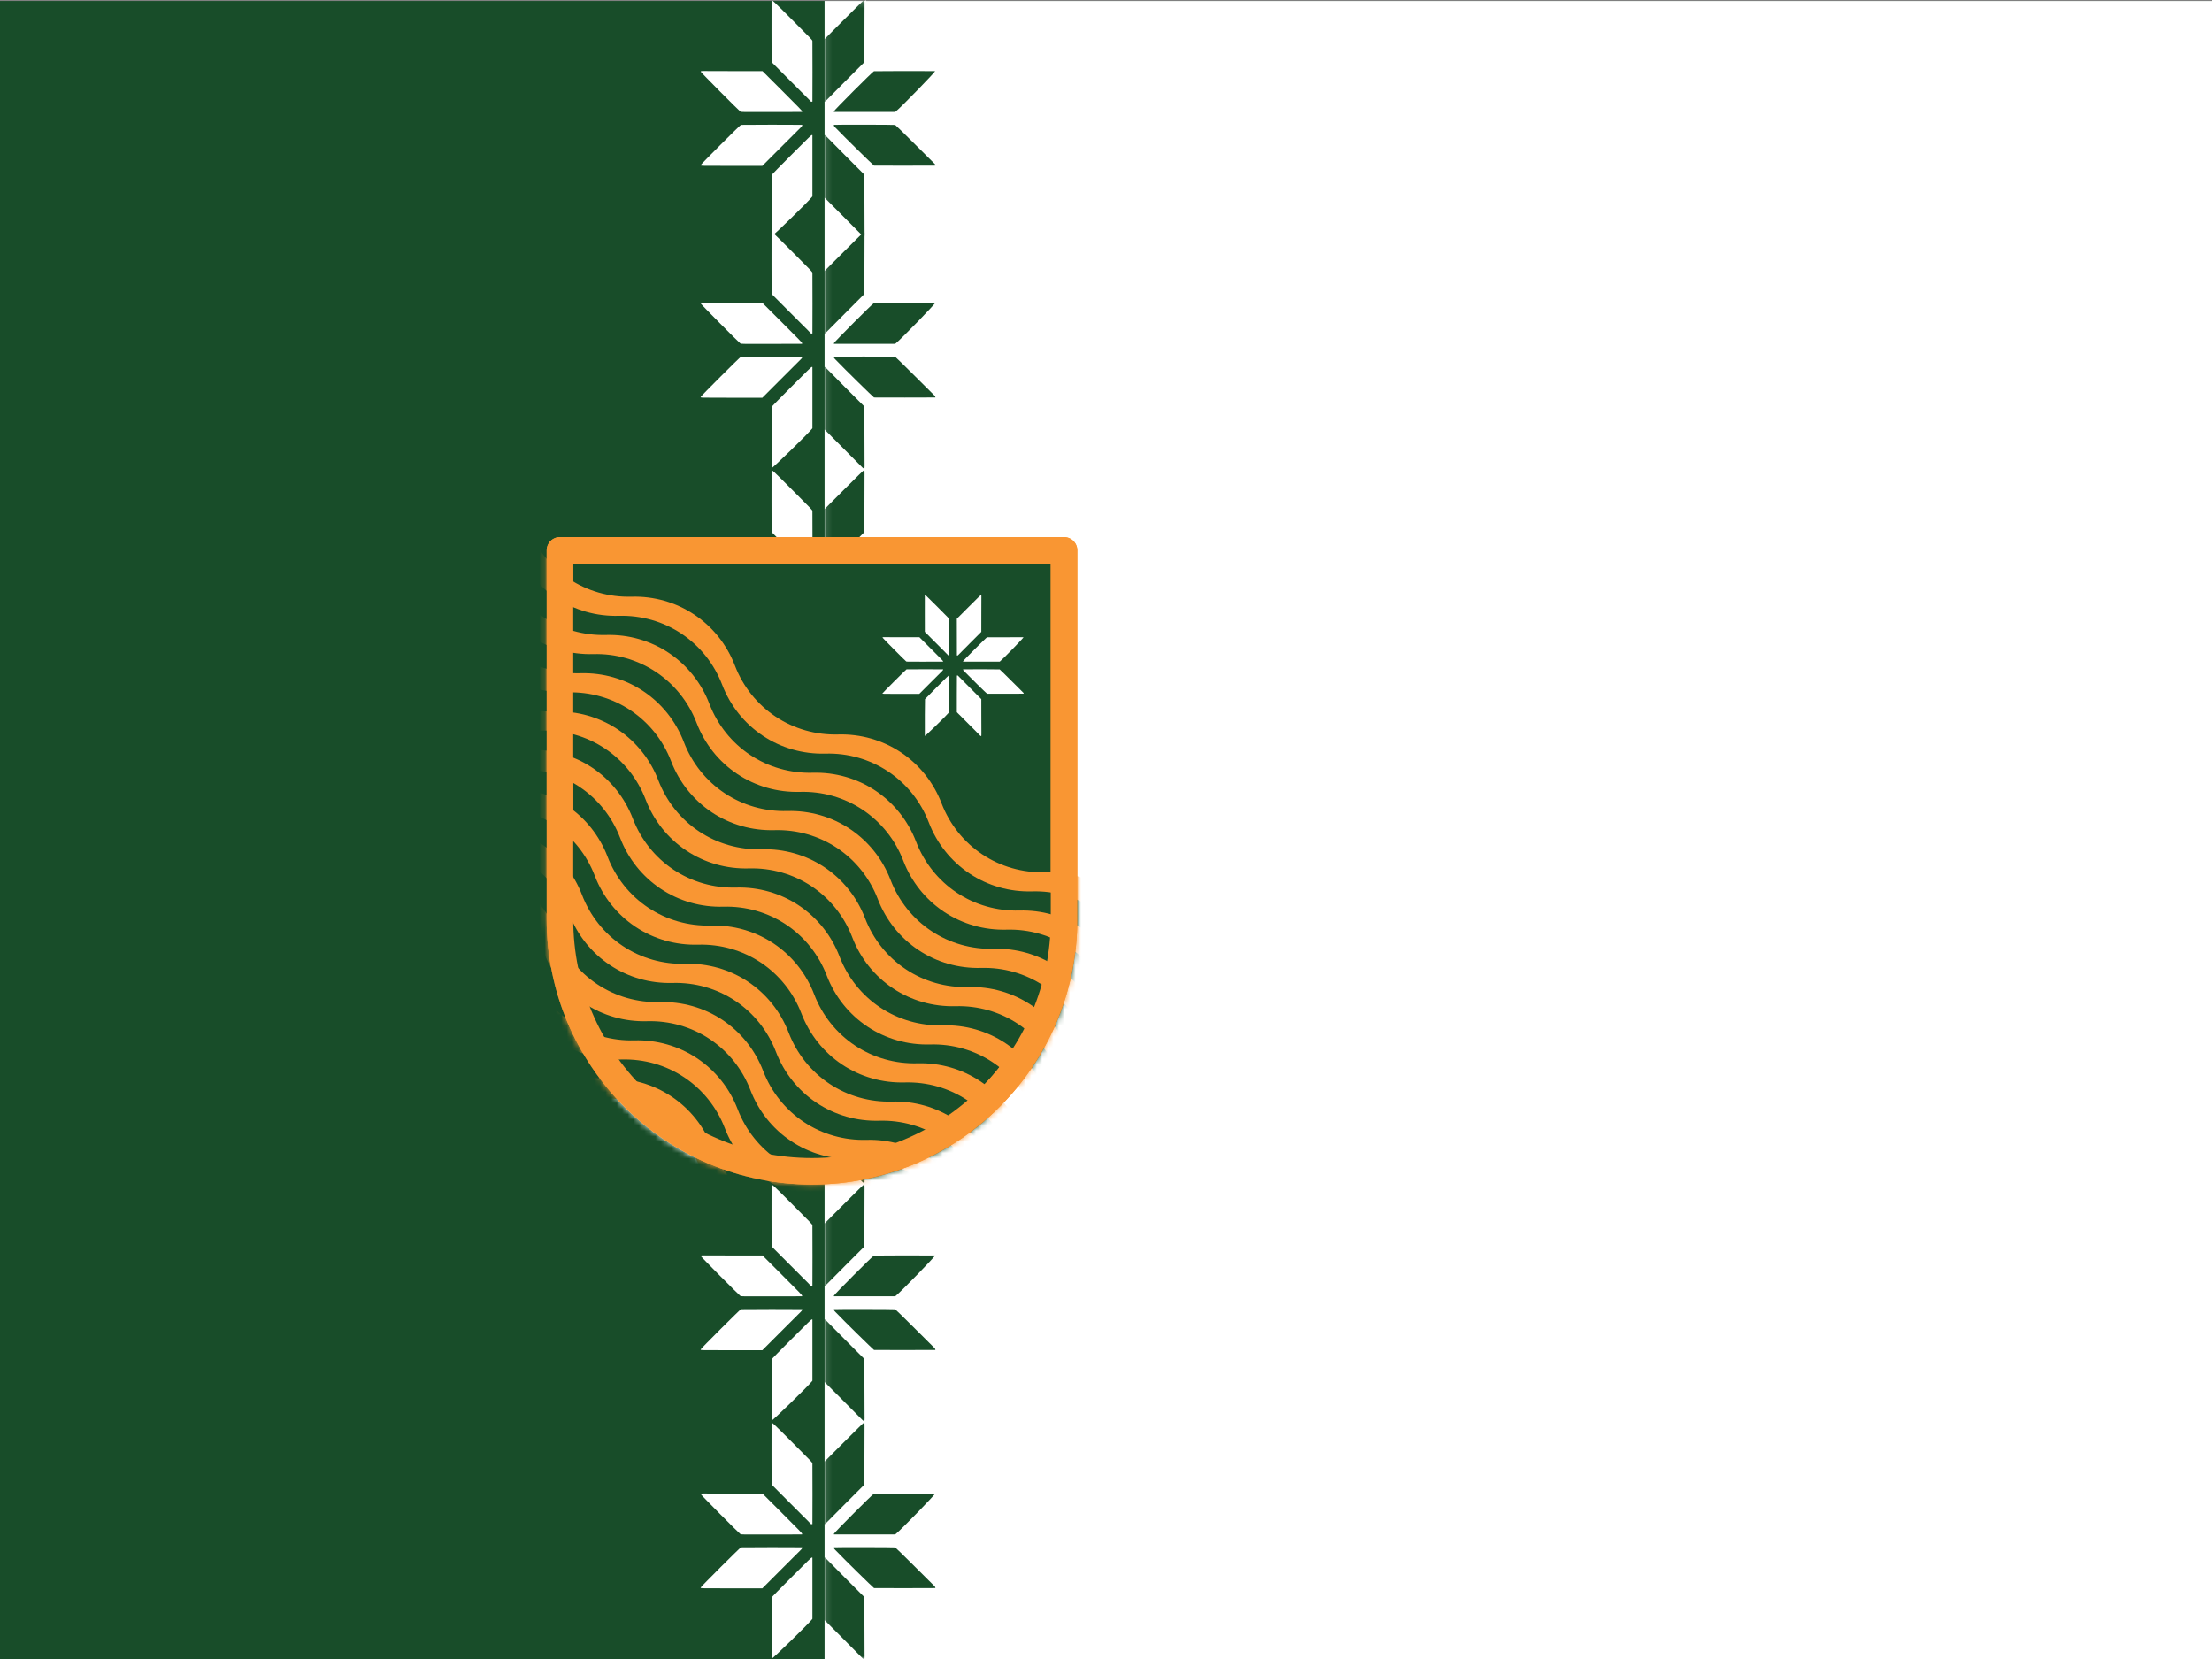
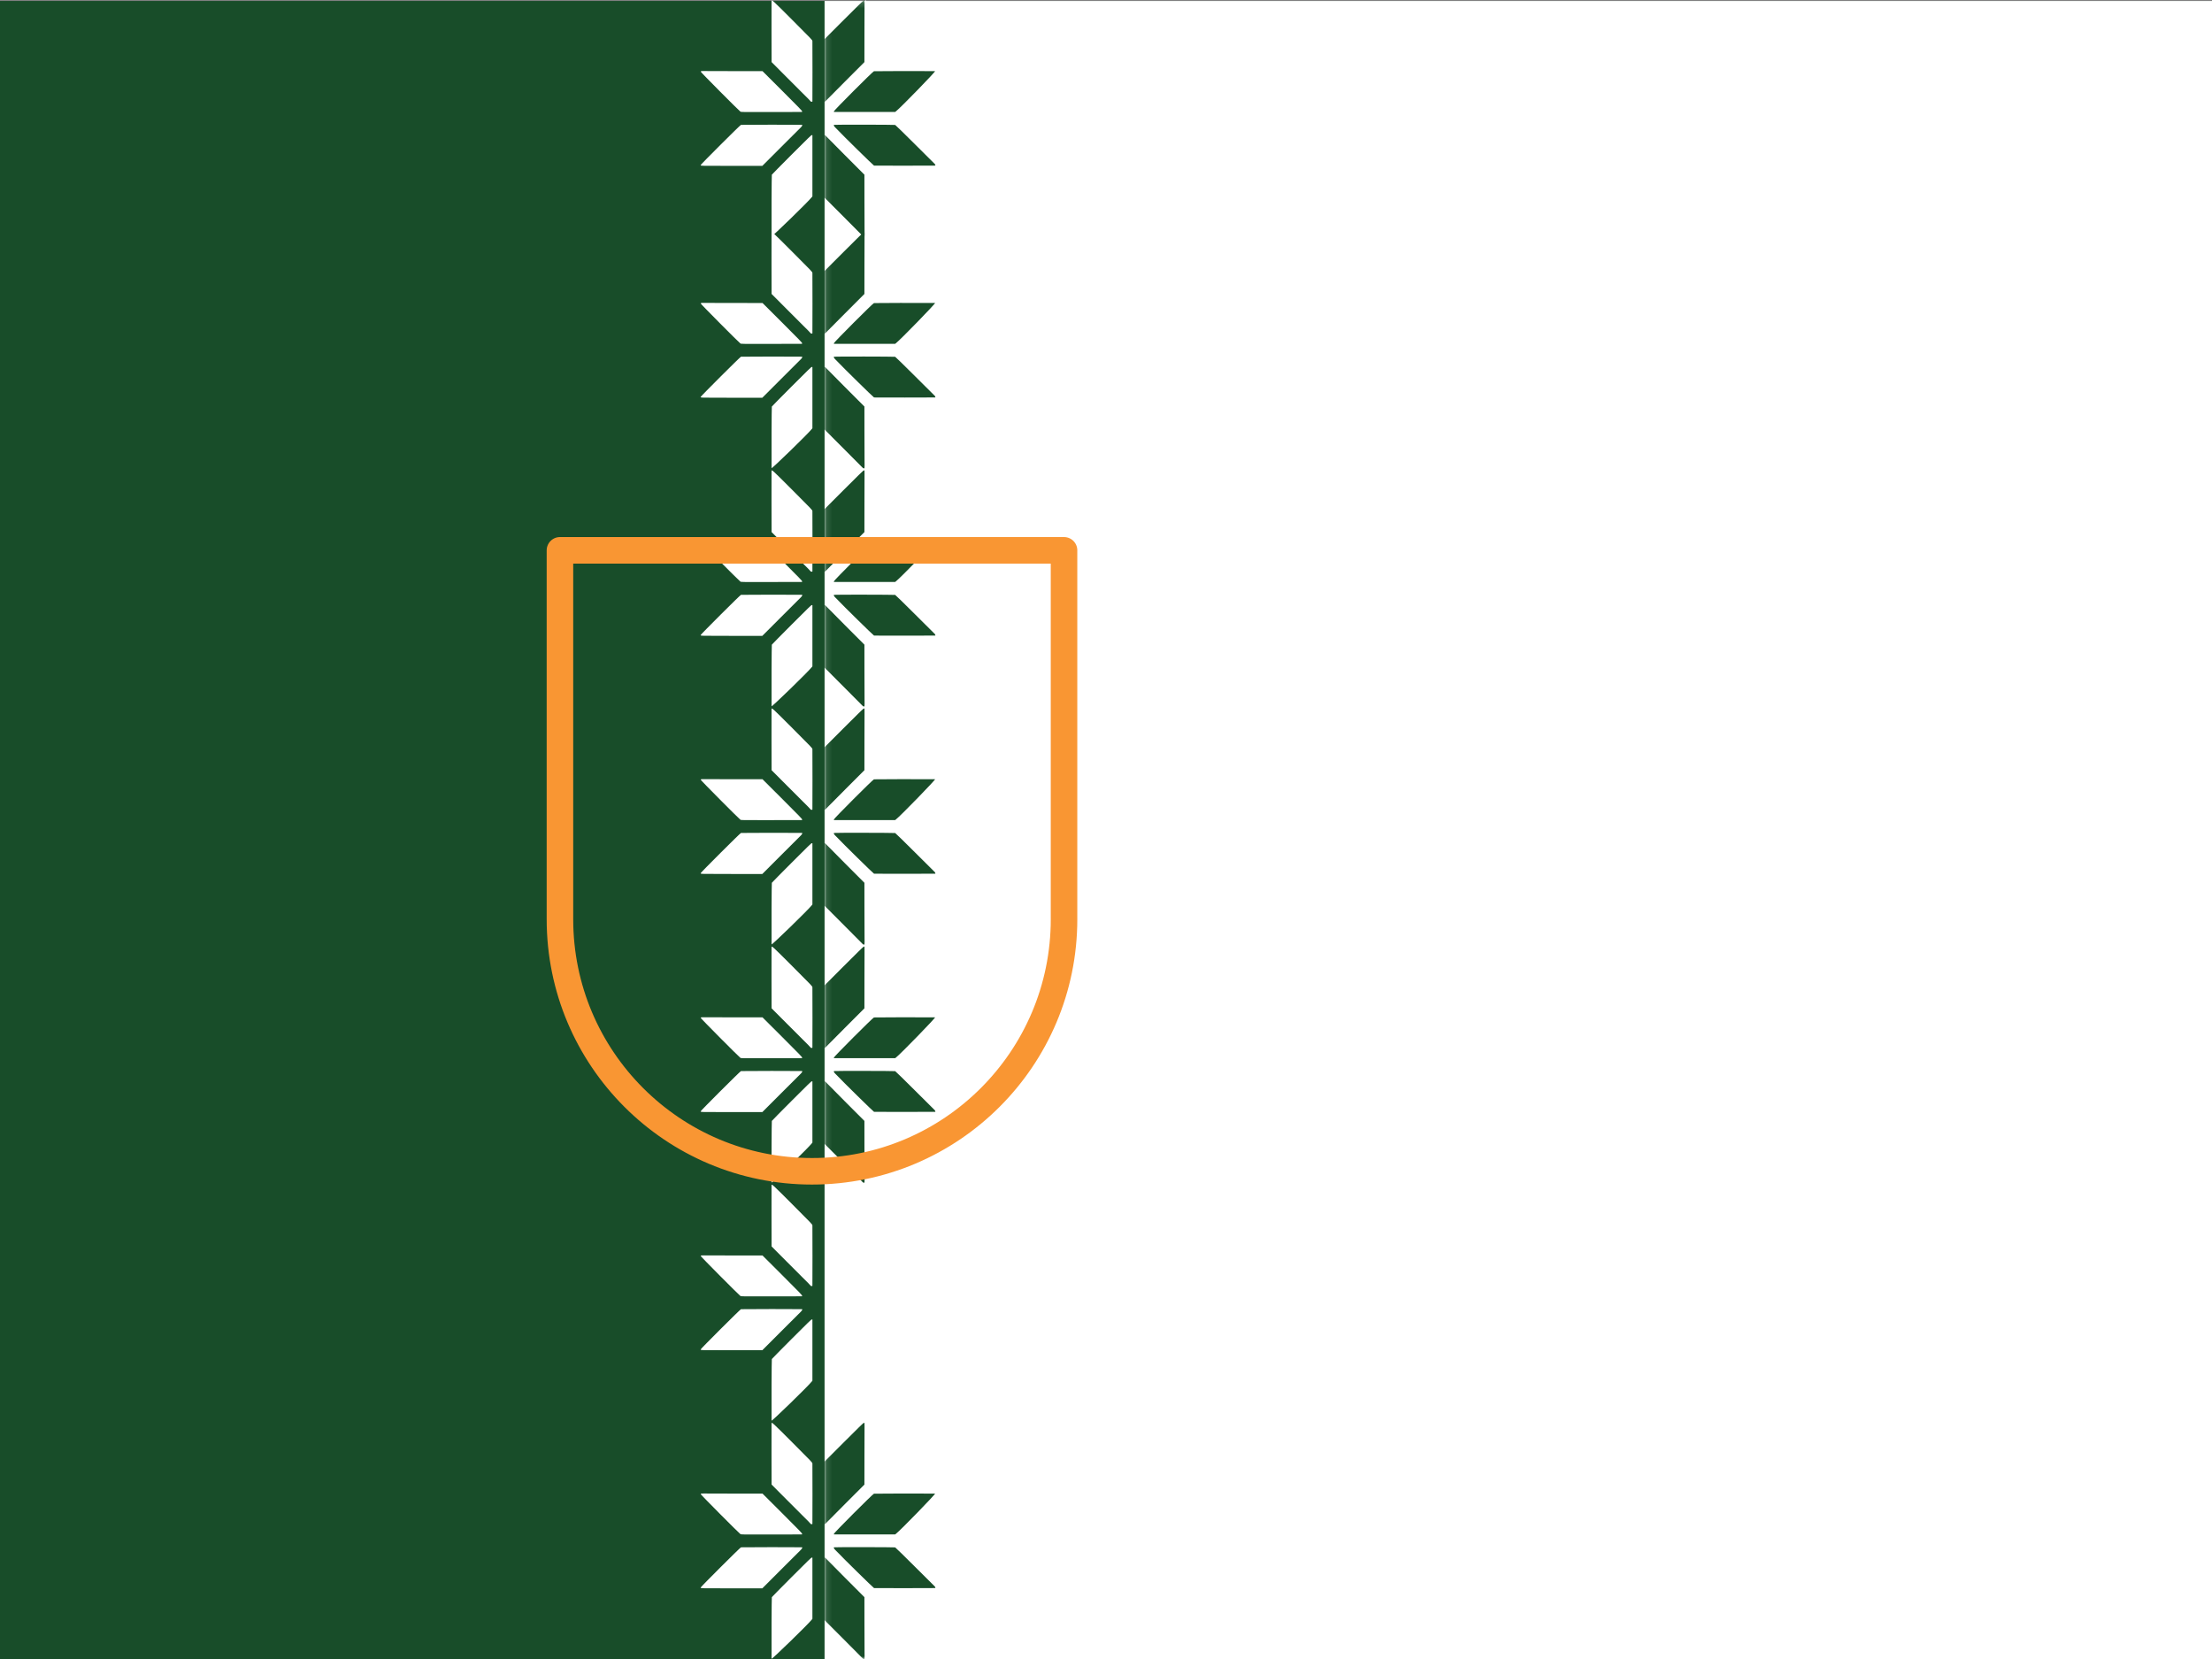
<svg xmlns="http://www.w3.org/2000/svg" width="400" height="300" viewBox="0 0 400 300">
  <rect x="0" y="0" width="400" height="300" fill="#808080" stroke="none" />
  <g id="Group-copy">
    <path id="Path-copy-2" fill="#184d29" stroke="none" d="M -30.752 300 L 472.854 300 L 472.854 0.173 L -30.752 0.173 L -30.752 300 Z" />
    <g id="Group-copy-7">
      <path id="path0-copy" fill="#ffffff" fill-rule="evenodd" stroke="none" d="M 139.519 0.135 C 139.51 0.178 139.508 2.691 139.514 5.719 L 139.526 11.224 L 142.191 13.898 C 143.657 15.369 144.974 16.686 145.117 16.826 C 145.884 17.572 146.619 18.323 146.619 18.359 C 146.619 18.382 146.684 18.395 146.764 18.387 L 146.909 18.373 L 146.922 12.997 C 146.929 10.04 146.923 7.53 146.908 7.419 C 146.881 7.223 146.805 7.144 143.302 3.638 C 139.749 0.082 139.566 -0.088 139.519 0.135 M 152.812 3.667 L 149.205 7.276 L 149.217 12.825 L 149.229 18.373 L 149.361 18.388 C 149.45 18.398 149.512 18.377 149.552 18.321 C 149.585 18.276 151.187 16.662 153.112 14.735 L 156.614 11.23 L 156.62 6.168 C 156.623 3.384 156.631 0.905 156.637 0.66 C 156.65 0.125 156.636 0.057 156.513 0.057 C 156.447 0.057 155.328 1.148 152.812 3.667 M 126.949 12.849 C 126.716 12.867 126.711 12.87 126.74 12.988 C 126.771 13.117 133.629 20.021 133.886 20.182 C 134.023 20.268 134.132 20.27 139.53 20.259 L 145.035 20.247 L 145.047 20.136 C 145.057 20.041 144.505 19.471 141.473 16.443 L 137.886 12.863 L 132.693 12.862 C 129.837 12.862 127.43 12.855 127.344 12.846 C 127.258 12.838 127.08 12.839 126.949 12.849 M 158.343 12.878 C 158.118 12.936 151.068 19.997 151.089 20.143 L 151.103 20.247 L 156.637 20.247 L 162.171 20.247 L 162.304 20.145 C 163.135 19.501 169.59 12.865 169.386 12.862 C 167.278 12.839 158.444 12.852 158.343 12.878 M 133.994 22.578 C 133.852 22.604 126.734 29.706 126.707 29.848 C 126.678 30.001 126.495 29.996 132.334 29.996 L 137.852 29.996 L 141.198 26.648 C 143.038 24.806 144.652 23.196 144.784 23.071 C 145.041 22.826 145.143 22.615 145.027 22.571 C 144.949 22.54 134.155 22.548 133.994 22.578 M 151.137 22.575 C 151.002 22.629 151.089 22.805 151.404 23.116 C 151.582 23.292 151.751 23.462 151.78 23.493 C 152.574 24.356 158.274 29.951 158.358 29.951 C 158.417 29.95 160.929 29.955 163.939 29.961 C 166.95 29.967 169.425 29.96 169.44 29.946 C 169.475 29.911 169.382 29.672 169.319 29.632 C 169.291 29.615 167.701 28.035 165.785 26.12 C 163.845 24.181 162.247 22.618 162.177 22.592 C 162.049 22.544 151.254 22.527 151.137 22.575 M 143.156 27.955 C 141.214 29.9 139.602 31.536 139.574 31.591 C 139.534 31.667 139.496 40.256 139.524 42.724 C 139.527 42.927 146.166 36.47 146.806 35.642 L 146.909 35.509 L 146.909 29.975 L 146.909 24.441 L 146.798 24.43 C 146.704 24.421 146.125 24.982 143.156 27.955 M 149.236 24.485 C 149.222 24.522 149.209 27.024 149.208 30.047 L 149.205 35.543 L 152.73 39.072 C 154.668 41.013 156.28 42.634 156.311 42.674 C 156.342 42.714 156.423 42.756 156.489 42.768 C 156.652 42.796 156.657 42.762 156.639 41.53 C 156.631 40.966 156.622 38.498 156.619 36.047 L 156.614 31.591 L 153.105 28.077 C 151.175 26.145 149.578 24.532 149.556 24.492 C 149.504 24.4 149.27 24.396 149.236 24.485" />
      <path id="path0-copy-2" fill="#ffffff" fill-rule="evenodd" stroke="none" d="M 139.519 42.062 C 139.51 42.105 139.508 44.618 139.514 47.646 L 139.526 53.151 L 142.191 55.825 C 143.657 57.295 144.974 58.613 145.117 58.752 C 145.884 59.498 146.619 60.25 146.619 60.286 C 146.619 60.309 146.684 60.322 146.764 60.314 L 146.909 60.3 L 146.922 54.923 C 146.929 51.966 146.923 49.457 146.908 49.346 C 146.881 49.15 146.805 49.071 143.302 45.565 C 139.749 42.009 139.566 41.839 139.519 42.062 M 152.812 45.593 L 149.205 49.203 L 149.217 54.751 L 149.229 60.3 L 149.361 60.315 C 149.45 60.325 149.512 60.303 149.552 60.248 C 149.585 60.203 151.187 58.589 153.112 56.661 L 156.614 53.157 L 156.62 48.095 C 156.623 45.311 156.631 42.832 156.637 42.586 C 156.65 42.051 156.636 41.984 156.513 41.984 C 156.447 41.984 155.328 43.074 152.812 45.593 M 126.949 54.776 C 126.716 54.794 126.711 54.797 126.74 54.915 C 126.771 55.044 133.629 61.948 133.886 62.109 C 134.023 62.195 134.132 62.196 139.53 62.185 L 145.035 62.174 L 145.047 62.062 C 145.057 61.968 144.505 61.397 141.473 58.37 L 137.886 54.79 L 132.693 54.789 C 129.837 54.789 127.43 54.782 127.344 54.773 C 127.258 54.765 127.08 54.766 126.949 54.776 M 158.343 54.805 C 158.118 54.863 151.068 61.924 151.089 62.07 L 151.103 62.174 L 156.637 62.174 L 162.171 62.174 L 162.304 62.071 C 163.135 61.428 169.59 54.792 169.386 54.789 C 167.278 54.766 158.444 54.779 158.343 54.805 M 133.994 64.504 C 133.852 64.531 126.734 71.633 126.707 71.775 C 126.678 71.928 126.495 71.923 132.334 71.923 L 137.852 71.923 L 141.198 68.574 C 143.038 66.733 144.652 65.123 144.784 64.997 C 145.041 64.753 145.143 64.542 145.027 64.497 C 144.949 64.467 134.155 64.474 133.994 64.504 M 151.137 64.501 C 151.002 64.556 151.089 64.731 151.404 65.043 C 151.582 65.219 151.751 65.389 151.78 65.42 C 152.574 66.283 158.274 71.878 158.358 71.877 C 158.417 71.877 160.929 71.881 163.939 71.888 C 166.95 71.894 169.425 71.887 169.44 71.873 C 169.475 71.838 169.382 71.599 169.319 71.559 C 169.291 71.542 167.701 69.962 165.785 68.047 C 163.845 66.108 162.247 64.545 162.177 64.519 C 162.049 64.471 151.254 64.454 151.137 64.501 M 143.156 69.882 C 141.214 71.827 139.602 73.463 139.574 73.518 C 139.534 73.594 139.496 82.183 139.524 84.65 C 139.527 84.853 146.166 78.397 146.806 77.568 L 146.909 77.436 L 146.909 71.902 L 146.909 66.368 L 146.798 66.357 C 146.704 66.348 146.125 66.909 143.156 69.882 M 149.236 66.412 C 149.222 66.448 149.209 68.951 149.208 71.974 L 149.205 77.469 L 152.73 80.999 C 154.668 82.94 156.28 84.561 156.311 84.601 C 156.342 84.641 156.423 84.683 156.489 84.695 C 156.652 84.723 156.657 84.688 156.639 83.457 C 156.631 82.893 156.622 80.425 156.619 77.974 L 156.614 73.517 L 153.105 70.004 C 151.175 68.072 149.578 66.458 149.556 66.418 C 149.504 66.327 149.27 66.322 149.236 66.412" />
      <path id="path0-copy-3" fill="#ffffff" fill-rule="evenodd" stroke="none" d="M 139.519 85.122 C 139.51 85.165 139.508 87.678 139.514 90.706 L 139.526 96.211 L 142.191 98.885 C 143.657 100.355 144.974 101.673 145.117 101.812 C 145.884 102.558 146.619 103.31 146.619 103.346 C 146.619 103.369 146.684 103.382 146.764 103.374 L 146.909 103.36 L 146.922 97.983 C 146.929 95.026 146.923 92.517 146.908 92.406 C 146.881 92.21 146.805 92.131 143.302 88.625 C 139.749 85.069 139.566 84.899 139.519 85.122 M 152.812 88.653 L 149.205 92.263 L 149.217 97.811 L 149.229 103.36 L 149.361 103.375 C 149.45 103.385 149.512 103.363 149.552 103.308 C 149.585 103.263 151.187 101.649 153.112 99.721 L 156.614 96.217 L 156.62 91.155 C 156.623 88.371 156.631 85.892 156.637 85.646 C 156.65 85.111 156.636 85.044 156.513 85.044 C 156.447 85.044 155.328 86.134 152.812 88.653 M 126.949 97.836 C 126.716 97.854 126.711 97.857 126.74 97.975 C 126.771 98.104 133.629 105.008 133.886 105.169 C 134.023 105.255 134.132 105.256 139.53 105.245 L 145.035 105.234 L 145.047 105.122 C 145.057 105.028 144.505 104.457 141.473 101.43 L 137.886 97.85 L 132.693 97.849 C 129.837 97.849 127.43 97.842 127.344 97.833 C 127.258 97.825 127.08 97.826 126.949 97.836 M 158.343 97.865 C 158.118 97.923 151.068 104.984 151.089 105.13 L 151.103 105.234 L 156.637 105.234 L 162.171 105.234 L 162.304 105.131 C 163.135 104.488 169.59 97.852 169.386 97.849 C 167.278 97.826 158.444 97.839 158.343 97.865 M 133.994 107.564 C 133.852 107.591 126.734 114.693 126.707 114.835 C 126.678 114.988 126.495 114.983 132.334 114.983 L 137.852 114.983 L 141.198 111.634 C 143.038 109.793 144.652 108.183 144.784 108.057 C 145.041 107.813 145.143 107.602 145.027 107.557 C 144.949 107.527 134.155 107.534 133.994 107.564 M 151.137 107.561 C 151.002 107.616 151.089 107.791 151.404 108.103 C 151.582 108.279 151.751 108.449 151.78 108.479 C 152.574 109.343 158.274 114.938 158.358 114.937 C 158.417 114.937 160.929 114.941 163.939 114.948 C 166.95 114.954 169.425 114.947 169.44 114.933 C 169.475 114.898 169.382 114.659 169.319 114.619 C 169.291 114.602 167.701 113.022 165.785 111.107 C 163.845 109.168 162.247 107.605 162.177 107.579 C 162.049 107.531 151.254 107.514 151.137 107.561 M 143.156 112.942 C 141.214 114.887 139.602 116.523 139.574 116.577 C 139.534 116.654 139.496 125.243 139.524 127.71 C 139.527 127.913 146.166 121.457 146.806 120.628 L 146.909 120.496 L 146.909 114.962 L 146.909 109.428 L 146.798 109.417 C 146.704 109.408 146.125 109.969 143.156 112.942 M 149.236 109.472 C 149.222 109.508 149.209 112.011 149.208 115.034 L 149.205 120.529 L 152.73 124.059 C 154.668 126 156.28 127.621 156.311 127.661 C 156.342 127.701 156.423 127.743 156.489 127.755 C 156.652 127.783 156.657 127.748 156.639 126.517 C 156.631 125.952 156.622 123.485 156.619 121.034 L 156.614 116.577 L 153.105 113.064 C 151.175 111.132 149.578 109.518 149.556 109.478 C 149.504 109.387 149.27 109.382 149.236 109.472" />
      <path id="path0-copy-4" fill="#ffffff" fill-rule="evenodd" stroke="none" d="M 139.519 128.182 C 139.51 128.225 139.508 130.738 139.514 133.766 L 139.526 139.271 L 142.191 141.945 C 143.657 143.415 144.974 144.733 145.117 144.872 C 145.884 145.618 146.619 146.37 146.619 146.406 C 146.619 146.429 146.684 146.442 146.764 146.434 L 146.909 146.42 L 146.922 141.043 C 146.929 138.086 146.923 135.577 146.908 135.466 C 146.881 135.27 146.805 135.191 143.302 131.685 C 139.749 128.129 139.566 127.959 139.519 128.182 M 152.812 131.713 L 149.205 135.323 L 149.217 140.871 L 149.229 146.42 L 149.361 146.435 C 149.45 146.445 149.512 146.423 149.552 146.368 C 149.585 146.323 151.187 144.709 153.112 142.781 L 156.614 139.277 L 156.62 134.215 C 156.623 131.431 156.631 128.952 156.637 128.706 C 156.65 128.171 156.636 128.104 156.513 128.104 C 156.447 128.104 155.328 129.194 152.812 131.713 M 126.949 140.896 C 126.716 140.914 126.711 140.917 126.74 141.035 C 126.771 141.164 133.629 148.068 133.886 148.229 C 134.023 148.315 134.132 148.316 139.53 148.305 L 145.035 148.294 L 145.047 148.182 C 145.057 148.088 144.505 147.517 141.473 144.49 L 137.886 140.91 L 132.693 140.909 C 129.837 140.909 127.43 140.902 127.344 140.893 C 127.258 140.885 127.08 140.886 126.949 140.896 M 158.343 140.925 C 158.118 140.983 151.068 148.044 151.089 148.19 L 151.103 148.294 L 156.637 148.294 L 162.171 148.294 L 162.304 148.191 C 163.135 147.548 169.59 140.911 169.386 140.909 C 167.278 140.886 158.444 140.899 158.343 140.925 M 133.994 150.624 C 133.852 150.651 126.734 157.753 126.707 157.895 C 126.678 158.048 126.495 158.043 132.334 158.043 L 137.852 158.043 L 141.198 154.694 C 143.038 152.853 144.652 151.243 144.784 151.117 C 145.041 150.873 145.143 150.662 145.027 150.617 C 144.949 150.587 134.155 150.594 133.994 150.624 M 151.137 150.621 C 151.002 150.676 151.089 150.851 151.404 151.163 C 151.582 151.339 151.751 151.509 151.78 151.539 C 152.574 152.403 158.274 157.998 158.358 157.997 C 158.417 157.997 160.929 158.001 163.939 158.008 C 166.95 158.014 169.425 158.007 169.44 157.993 C 169.475 157.957 169.382 157.719 169.319 157.679 C 169.291 157.662 167.701 156.082 165.785 154.167 C 163.845 152.228 162.247 150.665 162.177 150.639 C 162.049 150.591 151.254 150.574 151.137 150.621 M 143.156 156.002 C 141.214 157.947 139.602 159.583 139.574 159.637 C 139.534 159.714 139.496 168.303 139.524 170.77 C 139.527 170.973 146.166 164.517 146.806 163.688 L 146.909 163.556 L 146.909 158.022 L 146.909 152.488 L 146.798 152.477 C 146.704 152.468 146.125 153.029 143.156 156.002 M 149.236 152.532 C 149.222 152.568 149.209 155.071 149.208 158.094 L 149.205 163.589 L 152.73 167.119 C 154.668 169.06 156.28 170.681 156.311 170.721 C 156.342 170.761 156.423 170.803 156.489 170.814 C 156.652 170.843 156.657 170.808 156.639 169.577 C 156.631 169.012 156.622 166.545 156.619 164.094 L 156.614 159.637 L 153.105 156.124 C 151.175 154.192 149.578 152.578 149.556 152.538 C 149.504 152.447 149.27 152.442 149.236 152.532" />
      <path id="path0-copy-5" fill="#ffffff" fill-rule="evenodd" stroke="none" d="M 139.519 171.242 C 139.51 171.285 139.508 173.798 139.514 176.826 L 139.526 182.331 L 142.191 185.005 C 143.657 186.475 144.974 187.793 145.117 187.932 C 145.884 188.678 146.619 189.43 146.619 189.466 C 146.619 189.489 146.684 189.502 146.764 189.494 L 146.909 189.48 L 146.922 184.103 C 146.929 181.146 146.923 178.637 146.908 178.526 C 146.881 178.33 146.805 178.25 143.302 174.745 C 139.749 171.189 139.566 171.019 139.519 171.242 M 152.812 174.773 L 149.205 178.383 L 149.217 183.931 L 149.229 189.48 L 149.361 189.495 C 149.45 189.505 149.512 189.483 149.552 189.428 C 149.585 189.383 151.187 187.769 153.112 185.841 L 156.614 182.337 L 156.62 177.275 C 156.623 174.491 156.631 172.012 156.637 171.766 C 156.65 171.231 156.636 171.164 156.513 171.164 C 156.447 171.164 155.328 172.254 152.812 174.773 M 126.949 183.956 C 126.716 183.974 126.711 183.977 126.74 184.095 C 126.771 184.224 133.629 191.128 133.886 191.289 C 134.023 191.375 134.132 191.376 139.53 191.365 L 145.035 191.354 L 145.047 191.242 C 145.057 191.148 144.505 190.577 141.473 187.55 L 137.886 183.97 L 132.693 183.969 C 129.837 183.969 127.43 183.962 127.344 183.953 C 127.258 183.945 127.08 183.946 126.949 183.956 M 158.343 183.985 C 158.118 184.043 151.068 191.104 151.089 191.25 L 151.103 191.354 L 156.637 191.354 L 162.171 191.354 L 162.304 191.251 C 163.135 190.608 169.59 183.971 169.386 183.969 C 167.278 183.946 158.444 183.959 158.343 183.985 M 133.994 193.684 C 133.852 193.711 126.734 200.813 126.707 200.955 C 126.678 201.108 126.495 201.103 132.334 201.103 L 137.852 201.103 L 141.198 197.754 C 143.038 195.913 144.652 194.303 144.784 194.177 C 145.041 193.933 145.143 193.722 145.027 193.677 C 144.949 193.647 134.155 193.654 133.994 193.684 M 151.137 193.681 C 151.002 193.736 151.089 193.911 151.404 194.223 C 151.582 194.399 151.751 194.569 151.78 194.599 C 152.574 195.463 158.274 201.058 158.358 201.057 C 158.417 201.057 160.929 201.061 163.939 201.068 C 166.95 201.074 169.425 201.067 169.44 201.052 C 169.475 201.017 169.382 200.779 169.319 200.739 C 169.291 200.722 167.701 199.142 165.785 197.227 C 163.845 195.288 162.247 193.725 162.177 193.699 C 162.049 193.651 151.254 193.634 151.137 193.681 M 143.156 199.062 C 141.214 201.007 139.602 202.643 139.574 202.697 C 139.534 202.774 139.496 211.363 139.524 213.83 C 139.527 214.033 146.166 207.577 146.806 206.748 L 146.909 206.616 L 146.909 201.082 L 146.909 195.548 L 146.798 195.537 C 146.704 195.528 146.125 196.089 143.156 199.062 M 149.236 195.592 C 149.222 195.628 149.209 198.131 149.208 201.154 L 149.205 206.649 L 152.73 210.179 C 154.668 212.12 156.28 213.741 156.311 213.781 C 156.342 213.821 156.423 213.863 156.489 213.874 C 156.652 213.903 156.657 213.868 156.639 212.637 C 156.631 212.072 156.622 209.605 156.619 207.154 L 156.614 202.697 L 153.105 199.184 C 151.175 197.252 149.578 195.638 149.556 195.598 C 149.504 195.507 149.27 195.502 149.236 195.592" />
      <path id="path0-copy-6" fill="#ffffff" fill-rule="evenodd" stroke="none" d="M 139.519 214.302 C 139.51 214.345 139.508 216.858 139.514 219.885 L 139.526 225.391 L 142.191 228.065 C 143.657 229.535 144.974 230.853 145.117 230.992 C 145.884 231.738 146.619 232.49 146.619 232.526 C 146.619 232.549 146.684 232.562 146.764 232.554 L 146.909 232.54 L 146.922 227.163 C 146.929 224.206 146.923 221.697 146.908 221.586 C 146.881 221.39 146.805 221.31 143.302 217.805 C 139.749 214.249 139.566 214.079 139.519 214.302 M 152.812 217.833 L 149.205 221.443 L 149.217 226.991 L 149.229 232.54 L 149.361 232.555 C 149.45 232.565 149.512 232.543 149.552 232.488 C 149.585 232.443 151.187 230.829 153.112 228.901 L 156.614 225.397 L 156.62 220.335 C 156.623 217.551 156.631 215.072 156.637 214.826 C 156.65 214.291 156.636 214.224 156.513 214.224 C 156.447 214.224 155.328 215.314 152.812 217.833 M 126.949 227.016 C 126.716 227.034 126.711 227.037 126.74 227.155 C 126.771 227.284 133.629 234.188 133.886 234.349 C 134.023 234.435 134.132 234.436 139.53 234.425 L 145.035 234.414 L 145.047 234.302 C 145.057 234.208 144.505 233.637 141.473 230.61 L 137.886 227.03 L 132.693 227.029 C 129.837 227.029 127.43 227.022 127.344 227.013 C 127.258 227.005 127.08 227.006 126.949 227.016 M 158.343 227.045 C 158.118 227.103 151.068 234.164 151.089 234.31 L 151.103 234.414 L 156.637 234.414 L 162.171 234.414 L 162.304 234.311 C 163.135 233.668 169.59 227.031 169.386 227.029 C 167.278 227.006 158.444 227.019 158.343 227.045 M 133.994 236.744 C 133.852 236.771 126.734 243.873 126.707 244.015 C 126.678 244.168 126.495 244.163 132.334 244.163 L 137.852 244.163 L 141.198 240.814 C 143.038 238.973 144.652 237.363 144.784 237.237 C 145.041 236.992 145.143 236.782 145.027 236.737 C 144.949 236.707 134.155 236.714 133.994 236.744 M 151.137 236.741 C 151.002 236.796 151.089 236.971 151.404 237.283 C 151.582 237.459 151.751 237.629 151.78 237.659 C 152.574 238.523 158.274 244.118 158.358 244.117 C 158.417 244.117 160.929 244.121 163.939 244.128 C 166.95 244.134 169.425 244.127 169.44 244.112 C 169.475 244.077 169.382 243.839 169.319 243.799 C 169.291 243.782 167.701 242.202 165.785 240.287 C 163.845 238.348 162.247 236.785 162.177 236.759 C 162.049 236.711 151.254 236.694 151.137 236.741 M 143.156 242.122 C 141.214 244.067 139.602 245.703 139.574 245.757 C 139.534 245.834 139.496 254.423 139.524 256.89 C 139.527 257.093 146.166 250.637 146.806 249.808 L 146.909 249.676 L 146.909 244.142 L 146.909 238.608 L 146.798 238.597 C 146.704 238.588 146.125 239.149 143.156 242.122 M 149.236 238.652 C 149.222 238.688 149.209 241.191 149.208 244.214 L 149.205 249.709 L 152.73 253.238 C 154.668 255.18 156.28 256.8 156.311 256.841 C 156.342 256.881 156.423 256.923 156.489 256.934 C 156.652 256.963 156.657 256.928 156.639 255.697 C 156.631 255.132 156.622 252.665 156.619 250.214 L 156.614 245.757 L 153.105 242.244 C 151.175 240.312 149.578 238.698 149.556 238.658 C 149.504 238.567 149.27 238.562 149.236 238.652" />
      <path id="path0-copy-7" fill="#ffffff" fill-rule="evenodd" stroke="none" d="M 139.519 257.362 C 139.51 257.405 139.508 259.918 139.514 262.945 L 139.526 268.451 L 142.191 271.125 C 143.657 272.595 144.974 273.913 145.117 274.052 C 145.884 274.798 146.619 275.55 146.619 275.586 C 146.619 275.609 146.684 275.622 146.764 275.614 L 146.909 275.6 L 146.922 270.223 C 146.929 267.266 146.923 264.757 146.908 264.646 C 146.881 264.45 146.805 264.37 143.302 260.865 C 139.749 257.309 139.566 257.139 139.519 257.362 M 152.812 260.893 L 149.205 264.503 L 149.217 270.051 L 149.229 275.6 L 149.361 275.615 C 149.45 275.625 149.512 275.603 149.552 275.548 C 149.585 275.503 151.187 273.889 153.112 271.961 L 156.614 268.457 L 156.62 263.395 C 156.623 260.611 156.631 258.132 156.637 257.886 C 156.65 257.351 156.636 257.284 156.513 257.284 C 156.447 257.284 155.328 258.374 152.812 260.893 M 126.949 270.076 C 126.716 270.094 126.711 270.097 126.74 270.215 C 126.771 270.344 133.629 277.248 133.886 277.409 C 134.023 277.495 134.132 277.496 139.53 277.485 L 145.035 277.474 L 145.047 277.362 C 145.057 277.268 144.505 276.697 141.473 273.67 L 137.886 270.09 L 132.693 270.089 C 129.837 270.089 127.43 270.082 127.344 270.073 C 127.258 270.065 127.08 270.066 126.949 270.076 M 158.343 270.105 C 158.118 270.163 151.068 277.224 151.089 277.37 L 151.103 277.474 L 156.637 277.474 L 162.171 277.474 L 162.304 277.371 C 163.135 276.728 169.59 270.091 169.386 270.089 C 167.278 270.066 158.444 270.079 158.343 270.105 M 133.994 279.804 C 133.852 279.831 126.734 286.933 126.707 287.075 C 126.678 287.228 126.495 287.223 132.334 287.223 L 137.852 287.223 L 141.198 283.874 C 143.038 282.033 144.652 280.423 144.784 280.297 C 145.041 280.052 145.143 279.842 145.027 279.797 C 144.949 279.767 134.155 279.774 133.994 279.804 M 151.137 279.801 C 151.002 279.855 151.089 280.031 151.404 280.343 C 151.582 280.519 151.751 280.689 151.78 280.719 C 152.574 281.583 158.274 287.178 158.358 287.177 C 158.417 287.177 160.929 287.181 163.939 287.188 C 166.95 287.194 169.425 287.187 169.44 287.172 C 169.475 287.137 169.382 286.898 169.319 286.859 C 169.291 286.842 167.701 285.262 165.785 283.347 C 163.845 281.408 162.247 279.845 162.177 279.819 C 162.049 279.771 151.254 279.754 151.137 279.801 M 143.156 285.182 C 141.214 287.127 139.602 288.763 139.574 288.817 C 139.534 288.894 139.496 297.483 139.524 299.95 C 139.527 300.153 146.166 293.697 146.806 292.868 L 146.909 292.736 L 146.909 287.202 L 146.909 281.668 L 146.798 281.657 C 146.704 281.648 146.125 282.209 143.156 285.182 M 149.236 281.712 C 149.222 281.748 149.209 284.251 149.208 287.274 L 149.205 292.769 L 152.73 296.298 C 154.668 298.24 156.28 299.86 156.311 299.901 C 156.342 299.941 156.423 299.983 156.489 299.994 C 156.652 300.023 156.657 299.988 156.639 298.757 C 156.631 298.192 156.622 295.725 156.619 293.274 L 156.614 288.817 L 153.105 285.304 C 151.175 283.372 149.578 281.758 149.556 281.718 C 149.504 281.627 149.27 281.622 149.236 281.712" />
    </g>
    <g id="Group">
      <path id="Path-copy-6" fill="#ffffff" stroke="none" d="M 149.108 300 L 472.854 300 L 472.854 0.173 L 149.108 0.173 L 149.108 300 Z" />
      <mask id="mask1" maskUnits="userSpaceOnUse" maskContentUnits="userSpaceOnUse" mask-type="alpha">
        <path id="path1" fill="#ffffff" stroke="none" d="M 149.108 300 L 472.854 300 L 472.854 0.173 L 149.108 0.173 L 149.108 300 Z" />
      </mask>
      <g id="g1" mask="url(#mask1)">
        <path id="path2" fill="#184d29" fill-rule="evenodd" stroke="none" d="M 139.219 0.135 C 139.21 0.178 139.208 2.691 139.214 5.719 L 139.226 11.224 L 141.891 13.898 C 143.357 15.369 144.674 16.686 144.817 16.826 C 145.584 17.572 146.319 18.323 146.319 18.359 C 146.319 18.382 146.385 18.395 146.464 18.387 L 146.609 18.373 L 146.622 12.997 C 146.629 10.04 146.623 7.53 146.608 7.419 C 146.581 7.223 146.506 7.144 143.002 3.638 C 139.449 0.082 139.266 -0.088 139.219 0.135 M 152.512 3.667 L 148.905 7.276 L 148.917 12.825 L 148.929 18.373 L 149.061 18.388 C 149.15 18.398 149.212 18.377 149.252 18.321 C 149.285 18.276 150.887 16.662 152.813 14.735 L 156.314 11.23 L 156.32 6.168 C 156.323 3.384 156.331 0.905 156.337 0.66 C 156.35 0.125 156.336 0.057 156.213 0.057 C 156.147 0.057 155.029 1.148 152.512 3.667 M 126.649 12.849 C 126.416 12.867 126.412 12.87 126.44 12.988 C 126.472 13.117 133.33 20.021 133.586 20.182 C 133.723 20.268 133.832 20.27 139.231 20.259 L 144.735 20.247 L 144.747 20.136 C 144.758 20.041 144.205 19.471 141.173 16.443 L 137.587 12.863 L 132.393 12.862 C 129.537 12.862 127.13 12.855 127.044 12.846 C 126.958 12.838 126.781 12.839 126.649 12.849 M 158.043 12.878 C 157.818 12.936 150.768 19.997 150.789 20.143 L 150.803 20.247 L 156.337 20.247 L 161.871 20.247 L 162.004 20.145 C 162.835 19.501 169.29 12.865 169.086 12.862 C 166.979 12.839 158.144 12.852 158.043 12.878 M 133.694 22.578 C 133.552 22.604 126.434 29.706 126.407 29.848 C 126.378 30.001 126.195 29.996 132.034 29.996 L 137.552 29.996 L 140.898 26.648 C 142.739 24.806 144.352 23.196 144.484 23.071 C 144.741 22.826 144.844 22.615 144.728 22.571 C 144.649 22.54 133.855 22.548 133.694 22.578 M 150.837 22.575 C 150.702 22.629 150.789 22.805 151.105 23.116 C 151.283 23.292 151.451 23.462 151.48 23.493 C 152.274 24.356 157.974 29.951 158.058 29.951 C 158.117 29.95 160.629 29.955 163.64 29.961 C 166.65 29.967 169.126 29.96 169.14 29.946 C 169.175 29.911 169.083 29.672 169.019 29.632 C 168.991 29.615 167.401 28.035 165.486 26.12 C 163.545 24.181 161.947 22.618 161.877 22.592 C 161.75 22.544 150.954 22.527 150.837 22.575 M 142.856 27.955 C 140.914 29.9 139.303 31.536 139.274 31.591 C 139.235 31.667 139.196 40.256 139.225 42.724 C 139.227 42.927 145.866 36.47 146.507 35.642 L 146.609 35.509 L 146.609 29.975 L 146.609 24.441 L 146.498 24.43 C 146.404 24.421 145.825 24.982 142.856 27.955 M 148.936 24.485 C 148.922 24.522 148.909 27.024 148.908 30.047 L 148.905 35.543 L 152.43 39.072 C 154.368 41.013 155.98 42.634 156.011 42.674 C 156.043 42.714 156.123 42.756 156.189 42.768 C 156.353 42.796 156.357 42.762 156.339 41.53 C 156.331 40.966 156.322 38.498 156.319 36.047 L 156.314 31.591 L 152.805 28.077 C 150.875 26.145 149.278 24.532 149.256 24.492 C 149.205 24.4 148.97 24.396 148.936 24.485" />
        <path id="path3" fill="#184d29" fill-rule="evenodd" stroke="none" d="M 139.219 42.062 C 139.21 42.105 139.208 44.618 139.214 47.646 L 139.226 53.151 L 141.891 55.825 C 143.357 57.295 144.674 58.613 144.817 58.752 C 145.584 59.498 146.319 60.25 146.319 60.286 C 146.319 60.309 146.385 60.322 146.464 60.314 L 146.609 60.3 L 146.622 54.923 C 146.629 51.966 146.623 49.457 146.608 49.346 C 146.581 49.15 146.506 49.071 143.002 45.565 C 139.449 42.009 139.266 41.839 139.219 42.062 M 152.512 45.593 L 148.905 49.203 L 148.917 54.751 L 148.929 60.3 L 149.061 60.315 C 149.15 60.325 149.212 60.303 149.252 60.248 C 149.285 60.203 150.887 58.589 152.813 56.661 L 156.314 53.157 L 156.32 48.095 C 156.323 45.311 156.331 42.832 156.337 42.586 C 156.35 42.051 156.336 41.984 156.213 41.984 C 156.147 41.984 155.029 43.074 152.512 45.593 M 126.649 54.776 C 126.416 54.794 126.412 54.797 126.44 54.915 C 126.472 55.044 133.33 61.948 133.586 62.109 C 133.723 62.195 133.832 62.196 139.231 62.185 L 144.735 62.174 L 144.747 62.062 C 144.758 61.968 144.205 61.397 141.173 58.37 L 137.587 54.79 L 132.393 54.789 C 129.537 54.789 127.13 54.782 127.044 54.773 C 126.958 54.765 126.781 54.766 126.649 54.776 M 158.043 54.805 C 157.818 54.863 150.768 61.924 150.789 62.07 L 150.803 62.174 L 156.337 62.174 L 161.871 62.174 L 162.004 62.071 C 162.835 61.428 169.29 54.792 169.086 54.789 C 166.979 54.766 158.144 54.779 158.043 54.805 M 133.694 64.504 C 133.552 64.531 126.434 71.633 126.407 71.775 C 126.378 71.928 126.195 71.923 132.034 71.923 L 137.552 71.923 L 140.898 68.574 C 142.739 66.733 144.352 65.123 144.484 64.997 C 144.741 64.753 144.844 64.542 144.728 64.497 C 144.649 64.467 133.855 64.474 133.694 64.504 M 150.837 64.501 C 150.702 64.556 150.789 64.731 151.105 65.043 C 151.283 65.219 151.451 65.389 151.48 65.42 C 152.274 66.283 157.974 71.878 158.058 71.877 C 158.117 71.877 160.629 71.881 163.64 71.888 C 166.65 71.894 169.126 71.887 169.14 71.873 C 169.175 71.838 169.083 71.599 169.019 71.559 C 168.991 71.542 167.401 69.962 165.486 68.047 C 163.545 66.108 161.947 64.545 161.877 64.519 C 161.75 64.471 150.954 64.454 150.837 64.501 M 142.856 69.882 C 140.914 71.827 139.303 73.463 139.274 73.518 C 139.235 73.594 139.196 82.183 139.225 84.65 C 139.227 84.853 145.866 78.397 146.507 77.568 L 146.609 77.436 L 146.609 71.902 L 146.609 66.368 L 146.498 66.357 C 146.404 66.348 145.825 66.909 142.856 69.882 M 148.936 66.412 C 148.922 66.448 148.909 68.951 148.908 71.974 L 148.905 77.469 L 152.43 80.999 C 154.368 82.94 155.98 84.561 156.011 84.601 C 156.043 84.641 156.123 84.683 156.189 84.695 C 156.353 84.723 156.357 84.688 156.339 83.457 C 156.331 82.893 156.322 80.425 156.319 77.974 L 156.314 73.517 L 152.805 70.004 C 150.875 68.072 149.278 66.458 149.256 66.418 C 149.205 66.327 148.97 66.322 148.936 66.412" />
        <path id="path4" fill="#184d29" fill-rule="evenodd" stroke="none" d="M 139.219 85.122 C 139.21 85.165 139.208 87.678 139.214 90.706 L 139.226 96.211 L 141.891 98.885 C 143.357 100.355 144.674 101.673 144.817 101.812 C 145.584 102.558 146.319 103.31 146.319 103.346 C 146.319 103.369 146.385 103.382 146.464 103.374 L 146.609 103.36 L 146.622 97.983 C 146.629 95.026 146.623 92.517 146.608 92.406 C 146.581 92.21 146.506 92.131 143.002 88.625 C 139.449 85.069 139.266 84.899 139.219 85.122 M 152.512 88.653 L 148.905 92.263 L 148.917 97.811 L 148.929 103.36 L 149.061 103.375 C 149.15 103.385 149.212 103.363 149.252 103.308 C 149.285 103.263 150.887 101.649 152.813 99.721 L 156.314 96.217 L 156.32 91.155 C 156.323 88.371 156.331 85.892 156.337 85.646 C 156.35 85.111 156.336 85.044 156.213 85.044 C 156.147 85.044 155.029 86.134 152.512 88.653 M 126.649 97.836 C 126.416 97.854 126.412 97.857 126.44 97.975 C 126.472 98.104 133.33 105.008 133.586 105.169 C 133.723 105.255 133.832 105.256 139.231 105.245 L 144.735 105.234 L 144.747 105.122 C 144.758 105.028 144.205 104.457 141.173 101.43 L 137.587 97.85 L 132.393 97.849 C 129.537 97.849 127.13 97.842 127.044 97.833 C 126.958 97.825 126.781 97.826 126.649 97.836 M 158.043 97.865 C 157.818 97.923 150.768 104.984 150.789 105.13 L 150.803 105.234 L 156.337 105.234 L 161.871 105.234 L 162.004 105.131 C 162.835 104.488 169.29 97.852 169.086 97.849 C 166.979 97.826 158.144 97.839 158.043 97.865 M 133.694 107.564 C 133.552 107.591 126.434 114.693 126.407 114.835 C 126.378 114.988 126.195 114.983 132.034 114.983 L 137.552 114.983 L 140.898 111.634 C 142.739 109.793 144.352 108.183 144.484 108.057 C 144.741 107.813 144.844 107.602 144.728 107.557 C 144.649 107.527 133.855 107.534 133.694 107.564 M 150.837 107.561 C 150.702 107.616 150.789 107.791 151.105 108.103 C 151.283 108.279 151.451 108.449 151.48 108.479 C 152.274 109.343 157.974 114.938 158.058 114.937 C 158.117 114.937 160.629 114.941 163.64 114.948 C 166.65 114.954 169.126 114.947 169.14 114.933 C 169.175 114.898 169.083 114.659 169.019 114.619 C 168.991 114.602 167.401 113.022 165.486 111.107 C 163.545 109.168 161.947 107.605 161.877 107.579 C 161.75 107.531 150.954 107.514 150.837 107.561 M 142.856 112.942 C 140.914 114.887 139.303 116.523 139.274 116.577 C 139.235 116.654 139.196 125.243 139.225 127.71 C 139.227 127.913 145.866 121.457 146.507 120.628 L 146.609 120.496 L 146.609 114.962 L 146.609 109.428 L 146.498 109.417 C 146.404 109.408 145.825 109.969 142.856 112.942 M 148.936 109.472 C 148.922 109.508 148.909 112.011 148.908 115.034 L 148.905 120.529 L 152.43 124.059 C 154.368 126 155.98 127.621 156.011 127.661 C 156.043 127.701 156.123 127.743 156.189 127.755 C 156.353 127.783 156.357 127.748 156.339 126.517 C 156.331 125.952 156.322 123.485 156.319 121.034 L 156.314 116.577 L 152.805 113.064 C 150.875 111.132 149.278 109.518 149.256 109.478 C 149.205 109.387 148.97 109.382 148.936 109.472" />
        <path id="path5" fill="#184d29" fill-rule="evenodd" stroke="none" d="M 139.219 128.182 C 139.21 128.225 139.208 130.738 139.214 133.766 L 139.226 139.271 L 141.891 141.945 C 143.357 143.415 144.674 144.733 144.817 144.872 C 145.584 145.618 146.319 146.37 146.319 146.406 C 146.319 146.429 146.385 146.442 146.464 146.434 L 146.609 146.42 L 146.622 141.043 C 146.629 138.086 146.623 135.577 146.608 135.466 C 146.581 135.27 146.506 135.191 143.002 131.685 C 139.449 128.129 139.266 127.959 139.219 128.182 M 152.512 131.713 L 148.905 135.323 L 148.917 140.871 L 148.929 146.42 L 149.061 146.435 C 149.15 146.445 149.212 146.423 149.252 146.368 C 149.285 146.323 150.887 144.709 152.813 142.781 L 156.314 139.277 L 156.32 134.215 C 156.323 131.431 156.331 128.952 156.337 128.706 C 156.35 128.171 156.336 128.104 156.213 128.104 C 156.147 128.104 155.029 129.194 152.512 131.713 M 126.649 140.896 C 126.416 140.914 126.412 140.917 126.44 141.035 C 126.472 141.164 133.33 148.068 133.586 148.229 C 133.723 148.315 133.832 148.316 139.231 148.305 L 144.735 148.294 L 144.747 148.182 C 144.758 148.088 144.205 147.517 141.173 144.49 L 137.587 140.91 L 132.393 140.909 C 129.537 140.909 127.13 140.902 127.044 140.893 C 126.958 140.885 126.781 140.886 126.649 140.896 M 158.043 140.925 C 157.818 140.983 150.768 148.044 150.789 148.19 L 150.803 148.294 L 156.337 148.294 L 161.871 148.294 L 162.004 148.191 C 162.835 147.548 169.29 140.911 169.086 140.909 C 166.979 140.886 158.144 140.899 158.043 140.925 M 133.694 150.624 C 133.552 150.651 126.434 157.753 126.407 157.895 C 126.378 158.048 126.195 158.043 132.034 158.043 L 137.552 158.043 L 140.898 154.694 C 142.739 152.853 144.352 151.243 144.484 151.117 C 144.741 150.873 144.844 150.662 144.728 150.617 C 144.649 150.587 133.855 150.594 133.694 150.624 M 150.837 150.621 C 150.702 150.676 150.789 150.851 151.105 151.163 C 151.283 151.339 151.451 151.509 151.48 151.539 C 152.274 152.403 157.974 157.998 158.058 157.997 C 158.117 157.997 160.629 158.001 163.64 158.008 C 166.65 158.014 169.126 158.007 169.14 157.993 C 169.175 157.957 169.083 157.719 169.019 157.679 C 168.991 157.662 167.401 156.082 165.486 154.167 C 163.545 152.228 161.947 150.665 161.877 150.639 C 161.75 150.591 150.954 150.574 150.837 150.621 M 142.856 156.002 C 140.914 157.947 139.303 159.583 139.274 159.637 C 139.235 159.714 139.196 168.303 139.225 170.77 C 139.227 170.973 145.866 164.517 146.507 163.688 L 146.609 163.556 L 146.609 158.022 L 146.609 152.488 L 146.498 152.477 C 146.404 152.468 145.825 153.029 142.856 156.002 M 148.936 152.532 C 148.922 152.568 148.909 155.071 148.908 158.094 L 148.905 163.589 L 152.43 167.119 C 154.368 169.06 155.98 170.681 156.011 170.721 C 156.043 170.761 156.123 170.803 156.189 170.814 C 156.353 170.843 156.357 170.808 156.339 169.577 C 156.331 169.012 156.322 166.545 156.319 164.094 L 156.314 159.637 L 152.805 156.124 C 150.875 154.192 149.278 152.578 149.256 152.538 C 149.205 152.447 148.97 152.442 148.936 152.532" />
        <path id="path6" fill="#184d29" fill-rule="evenodd" stroke="none" d="M 139.219 171.242 C 139.21 171.285 139.208 173.798 139.214 176.826 L 139.226 182.331 L 141.891 185.005 C 143.357 186.475 144.674 187.793 144.817 187.932 C 145.584 188.678 146.319 189.43 146.319 189.466 C 146.319 189.489 146.385 189.502 146.464 189.494 L 146.609 189.48 L 146.622 184.103 C 146.629 181.146 146.623 178.637 146.608 178.526 C 146.581 178.33 146.506 178.25 143.002 174.745 C 139.449 171.189 139.266 171.019 139.219 171.242 M 152.512 174.773 L 148.905 178.383 L 148.917 183.931 L 148.929 189.48 L 149.061 189.495 C 149.15 189.505 149.212 189.483 149.252 189.428 C 149.285 189.383 150.887 187.769 152.813 185.841 L 156.314 182.337 L 156.32 177.275 C 156.323 174.491 156.331 172.012 156.337 171.766 C 156.35 171.231 156.336 171.164 156.213 171.164 C 156.147 171.164 155.029 172.254 152.512 174.773 M 126.649 183.956 C 126.416 183.974 126.412 183.977 126.44 184.095 C 126.472 184.224 133.33 191.128 133.586 191.289 C 133.723 191.375 133.832 191.376 139.231 191.365 L 144.735 191.354 L 144.747 191.242 C 144.758 191.148 144.205 190.577 141.173 187.55 L 137.587 183.97 L 132.393 183.969 C 129.537 183.969 127.13 183.962 127.044 183.953 C 126.958 183.945 126.781 183.946 126.649 183.956 M 158.043 183.985 C 157.818 184.043 150.768 191.104 150.789 191.25 L 150.803 191.354 L 156.337 191.354 L 161.871 191.354 L 162.004 191.251 C 162.835 190.608 169.29 183.971 169.086 183.969 C 166.979 183.946 158.144 183.959 158.043 183.985 M 133.694 193.684 C 133.552 193.711 126.434 200.813 126.407 200.955 C 126.378 201.108 126.195 201.103 132.034 201.103 L 137.552 201.103 L 140.898 197.754 C 142.739 195.913 144.352 194.303 144.484 194.177 C 144.741 193.933 144.844 193.722 144.728 193.677 C 144.649 193.647 133.855 193.654 133.694 193.684 M 150.837 193.681 C 150.702 193.736 150.789 193.911 151.105 194.223 C 151.283 194.399 151.451 194.569 151.48 194.599 C 152.274 195.463 157.974 201.058 158.058 201.057 C 158.117 201.057 160.629 201.061 163.64 201.068 C 166.65 201.074 169.126 201.067 169.14 201.052 C 169.175 201.017 169.083 200.779 169.019 200.739 C 168.991 200.722 167.401 199.142 165.486 197.227 C 163.545 195.288 161.947 193.725 161.877 193.699 C 161.75 193.651 150.954 193.634 150.837 193.681 M 142.856 199.062 C 140.914 201.007 139.303 202.643 139.274 202.697 C 139.235 202.774 139.196 211.363 139.225 213.83 C 139.227 214.033 145.866 207.577 146.507 206.748 L 146.609 206.616 L 146.609 201.082 L 146.609 195.548 L 146.498 195.537 C 146.404 195.528 145.825 196.089 142.856 199.062 M 148.936 195.592 C 148.922 195.628 148.909 198.131 148.908 201.154 L 148.905 206.649 L 152.43 210.179 C 154.368 212.12 155.98 213.741 156.011 213.781 C 156.043 213.821 156.123 213.863 156.189 213.874 C 156.353 213.903 156.357 213.868 156.339 212.637 C 156.331 212.072 156.322 209.605 156.319 207.154 L 156.314 202.697 L 152.805 199.184 C 150.875 197.252 149.278 195.638 149.256 195.598 C 149.205 195.507 148.97 195.502 148.936 195.592" />
-         <path id="path7" fill="#184d29" fill-rule="evenodd" stroke="none" d="M 139.219 214.302 C 139.21 214.345 139.208 216.858 139.214 219.885 L 139.226 225.391 L 141.891 228.065 C 143.357 229.535 144.674 230.853 144.817 230.992 C 145.584 231.738 146.319 232.49 146.319 232.526 C 146.319 232.549 146.385 232.562 146.464 232.554 L 146.609 232.54 L 146.622 227.163 C 146.629 224.206 146.623 221.697 146.608 221.586 C 146.581 221.39 146.506 221.31 143.002 217.805 C 139.449 214.249 139.266 214.079 139.219 214.302 M 152.512 217.833 L 148.905 221.443 L 148.917 226.991 L 148.929 232.54 L 149.061 232.555 C 149.15 232.565 149.212 232.543 149.252 232.488 C 149.285 232.443 150.887 230.829 152.813 228.901 L 156.314 225.397 L 156.32 220.335 C 156.323 217.551 156.331 215.072 156.337 214.826 C 156.35 214.291 156.336 214.224 156.213 214.224 C 156.147 214.224 155.029 215.314 152.512 217.833 M 126.649 227.016 C 126.416 227.034 126.412 227.037 126.44 227.155 C 126.472 227.284 133.33 234.188 133.586 234.349 C 133.723 234.435 133.832 234.436 139.231 234.425 L 144.735 234.414 L 144.747 234.302 C 144.758 234.208 144.205 233.637 141.173 230.61 L 137.587 227.03 L 132.393 227.029 C 129.537 227.029 127.13 227.022 127.044 227.013 C 126.958 227.005 126.781 227.006 126.649 227.016 M 158.043 227.045 C 157.818 227.103 150.768 234.164 150.789 234.31 L 150.803 234.414 L 156.337 234.414 L 161.871 234.414 L 162.004 234.311 C 162.835 233.668 169.29 227.031 169.086 227.029 C 166.979 227.006 158.144 227.019 158.043 227.045 M 133.694 236.744 C 133.552 236.771 126.434 243.873 126.407 244.015 C 126.378 244.168 126.195 244.163 132.034 244.163 L 137.552 244.163 L 140.898 240.814 C 142.739 238.973 144.352 237.363 144.484 237.237 C 144.741 236.992 144.844 236.782 144.728 236.737 C 144.649 236.707 133.855 236.714 133.694 236.744 M 150.837 236.741 C 150.702 236.796 150.789 236.971 151.105 237.283 C 151.283 237.459 151.451 237.629 151.48 237.659 C 152.274 238.523 157.974 244.118 158.058 244.117 C 158.117 244.117 160.629 244.121 163.64 244.128 C 166.65 244.134 169.126 244.127 169.14 244.112 C 169.175 244.077 169.083 243.839 169.019 243.799 C 168.991 243.782 167.401 242.202 165.486 240.287 C 163.545 238.348 161.947 236.785 161.877 236.759 C 161.75 236.711 150.954 236.694 150.837 236.741 M 142.856 242.122 C 140.914 244.067 139.303 245.703 139.274 245.757 C 139.235 245.834 139.196 254.423 139.225 256.89 C 139.227 257.093 145.866 250.637 146.507 249.808 L 146.609 249.676 L 146.609 244.142 L 146.609 238.608 L 146.498 238.597 C 146.404 238.588 145.825 239.149 142.856 242.122 M 148.936 238.652 C 148.922 238.688 148.909 241.191 148.908 244.214 L 148.905 249.709 L 152.43 253.238 C 154.368 255.18 155.98 256.8 156.011 256.841 C 156.043 256.881 156.123 256.923 156.189 256.934 C 156.353 256.963 156.357 256.928 156.339 255.697 C 156.331 255.132 156.322 252.665 156.319 250.214 L 156.314 245.757 L 152.805 242.244 C 150.875 240.312 149.278 238.698 149.256 238.658 C 149.205 238.567 148.97 238.562 148.936 238.652" />
        <path id="path0-copy-8" fill="#184d29" fill-rule="evenodd" stroke="none" d="M 139.219 257.362 C 139.21 257.405 139.208 259.918 139.214 262.945 L 139.226 268.451 L 141.891 271.125 C 143.357 272.595 144.674 273.913 144.817 274.052 C 145.584 274.798 146.319 275.55 146.319 275.586 C 146.319 275.609 146.385 275.622 146.464 275.614 L 146.609 275.6 L 146.622 270.223 C 146.629 267.266 146.623 264.757 146.608 264.646 C 146.581 264.45 146.506 264.37 143.002 260.865 C 139.449 257.309 139.266 257.139 139.219 257.362 M 152.512 260.893 L 148.905 264.503 L 148.917 270.051 L 148.929 275.6 L 149.061 275.615 C 149.15 275.625 149.212 275.603 149.252 275.548 C 149.285 275.503 150.887 273.889 152.813 271.961 L 156.314 268.457 L 156.32 263.395 C 156.323 260.611 156.331 258.132 156.337 257.886 C 156.35 257.351 156.336 257.284 156.213 257.284 C 156.147 257.284 155.029 258.374 152.512 260.893 M 126.649 270.076 C 126.416 270.094 126.412 270.097 126.44 270.215 C 126.472 270.344 133.33 277.248 133.586 277.409 C 133.723 277.495 133.832 277.496 139.231 277.485 L 144.735 277.474 L 144.747 277.362 C 144.758 277.268 144.205 276.697 141.173 273.67 L 137.587 270.09 L 132.393 270.089 C 129.537 270.089 127.13 270.082 127.044 270.073 C 126.958 270.065 126.781 270.066 126.649 270.076 M 158.043 270.105 C 157.818 270.163 150.768 277.224 150.789 277.37 L 150.803 277.474 L 156.337 277.474 L 161.871 277.474 L 162.004 277.371 C 162.835 276.728 169.29 270.091 169.086 270.089 C 166.979 270.066 158.144 270.079 158.043 270.105 M 133.694 279.804 C 133.552 279.831 126.434 286.933 126.407 287.075 C 126.378 287.228 126.195 287.223 132.034 287.223 L 137.552 287.223 L 140.898 283.874 C 142.739 282.033 144.352 280.423 144.484 280.297 C 144.741 280.052 144.844 279.842 144.728 279.797 C 144.649 279.767 133.855 279.774 133.694 279.804 M 150.837 279.801 C 150.702 279.855 150.789 280.031 151.105 280.343 C 151.283 280.519 151.451 280.689 151.48 280.719 C 152.274 281.583 157.974 287.178 158.058 287.177 C 158.117 287.177 160.629 287.181 163.64 287.188 C 166.65 287.194 169.126 287.187 169.14 287.172 C 169.175 287.137 169.083 286.898 169.019 286.859 C 168.991 286.842 167.401 285.262 165.486 283.347 C 163.545 281.408 161.947 279.845 161.877 279.819 C 161.75 279.771 150.954 279.754 150.837 279.801 M 142.856 285.182 C 140.914 287.127 139.303 288.763 139.274 288.817 C 139.235 288.894 139.196 297.483 139.225 299.95 C 139.227 300.153 145.866 293.697 146.507 292.868 L 146.609 292.736 L 146.609 287.202 L 146.609 281.668 L 146.498 281.657 C 146.404 281.648 145.825 282.209 142.856 285.182 M 148.936 281.712 C 148.922 281.748 148.909 284.251 148.908 287.274 L 148.905 292.769 L 152.43 296.298 C 154.368 298.24 155.98 299.86 156.011 299.901 C 156.043 299.941 156.123 299.983 156.189 299.994 C 156.353 300.023 156.357 299.988 156.339 298.757 C 156.331 298.192 156.322 295.725 156.319 293.274 L 156.314 288.817 L 152.805 285.304 C 150.875 283.372 149.278 281.758 149.256 281.718 C 149.205 281.627 148.97 281.622 148.936 281.712" />
      </g>
    </g>
    <g id="g2">
-       <path id="Path-copy-4" fill="#184d29" stroke="#f99633" stroke-width="4.799" stroke-linecap="round" stroke-linejoin="round" d="M 192.412 99.519 L 101.256 99.519 L 101.256 166.046 C 101.257 166.106 101.256 166.168 101.256 166.227 C 101.256 191.399 121.662 211.806 146.834 211.806 C 172.006 211.806 192.412 191.399 192.412 166.227 C 192.412 166.166 192.41 166.106 192.41 166.046 L 192.41 99.519 L 192.412 99.519 Z" />
      <mask id="mask2" maskUnits="userSpaceOnUse" maskContentUnits="userSpaceOnUse" mask-type="alpha">
-         <path id="path8" fill="#184d29" stroke="#f99633" stroke-width="4.799" stroke-linecap="round" stroke-linejoin="round" d="M 192.412 99.519 L 101.256 99.519 L 101.256 166.046 C 101.257 166.106 101.256 166.168 101.256 166.227 C 101.256 191.399 121.662 211.806 146.834 211.806 C 172.006 211.806 192.412 191.399 192.412 166.227 C 192.412 166.166 192.41 166.106 192.41 166.046 L 192.41 99.519 L 192.412 99.519 Z" />
-       </mask>
+         </mask>
      <g id="g3" mask="url(#mask2)">
        <g id="g4">
          <path id="Path" fill="#184d29" stroke="none" visibility="hidden" d="M 40.545 127.351 L 40.545 239.637 L 208.975 239.637 L 208.975 127.351 Z" />
-           <path id="path9" fill="#ffffff" stroke="none" d="M 40.545 127.351 L 40.545 239.637 L 208.975 239.637 Z" />
          <g id="g5">
            <path id="Path-copy-5" fill="#f99633" stroke="none" visibility="hidden" d="M 29.029 183.974 L 29.029 202.189 C 29.352 202.378 29.672 202.573 29.985 202.782 C 33.319 205.004 35.879 208.217 37.334 212.002 C 38.788 215.787 41.348 219.001 44.682 221.223 C 48.015 223.445 51.966 224.573 56.019 224.459 C 60.072 224.346 64.023 225.474 67.357 227.696 C 70.69 229.918 73.251 233.132 74.705 236.917 C 76.159 240.702 78.72 243.915 82.053 246.137 C 85.386 248.359 89.337 249.487 93.39 249.373 C 97.444 249.26 101.395 250.388 104.728 252.61 C 108.061 254.833 110.622 258.046 112.076 261.831 C 113.53 265.616 116.091 268.829 119.424 271.051 C 122.758 273.273 126.709 274.401 130.762 274.287 C 134.815 274.174 138.766 275.302 142.099 277.524 C 145.432 279.747 147.993 282.96 149.447 286.745 C 150.902 290.53 153.462 293.743 156.796 295.965 C 156.948 296.067 157.103 296.163 157.258 296.261 L 197.459 296.261 L 197.459 269.764 C 194.795 268.565 191.873 267.976 188.895 268.059 C 184.842 268.173 180.891 267.045 177.557 264.823 C 174.224 262.6 171.663 259.387 170.209 255.602 C 168.755 251.817 166.194 248.604 162.861 246.382 C 159.528 244.159 155.576 243.032 151.523 243.145 C 147.47 243.258 143.519 242.13 140.186 239.908 C 136.852 237.686 134.292 234.473 132.838 230.688 C 131.384 226.903 128.823 223.69 125.49 221.468 C 122.156 219.245 118.205 218.118 114.152 218.231 C 110.099 218.344 106.148 217.216 102.815 214.994 C 99.481 212.772 96.921 209.559 95.466 205.774 C 94.012 201.989 91.451 198.776 88.118 196.554 C 84.785 194.331 80.834 193.203 76.781 193.317 C 72.728 193.43 68.777 192.302 65.443 190.08 C 63.069 188.497 61.09 186.41 59.621 183.974 L 29.029 183.974 Z" />
            <path id="path10" fill="#184d29" stroke="none" visibility="hidden" d="M 51.519 183.974 C 52.302 185.158 52.963 186.432 53.481 187.78 C 54.935 191.565 57.497 194.778 60.83 197.001 C 64.163 199.223 68.114 200.351 72.167 200.238 C 76.22 200.124 80.171 201.252 83.504 203.474 C 86.838 205.696 89.398 208.909 90.853 212.694 C 92.307 216.479 94.868 219.693 98.201 221.915 C 101.535 224.137 105.485 225.265 109.538 225.152 C 113.591 225.038 117.542 226.166 120.876 228.388 C 124.209 230.611 126.77 233.823 128.224 237.608 C 129.678 241.393 132.239 244.607 135.573 246.829 C 138.906 249.051 142.856 250.179 146.91 250.066 C 150.963 249.952 154.914 251.08 158.247 253.302 C 161.58 255.525 164.141 258.738 165.595 262.523 C 167.049 266.308 169.61 269.521 172.944 271.743 C 176.277 273.965 180.228 275.093 184.281 274.98 C 188.334 274.866 192.285 275.994 195.618 278.216 C 196.262 278.645 196.875 279.112 197.459 279.611 L 197.459 274.458 C 194.226 272.435 190.454 271.411 186.588 271.519 C 182.535 271.633 178.584 270.505 175.25 268.283 C 171.917 266.061 169.356 262.847 167.902 259.062 C 166.448 255.277 163.887 252.064 160.554 249.842 C 157.221 247.619 153.27 246.492 149.217 246.605 C 145.164 246.719 141.213 245.59 137.879 243.368 C 134.546 241.146 131.985 237.933 130.531 234.148 C 129.077 230.363 126.516 227.15 123.183 224.928 C 119.85 222.705 115.898 221.578 111.845 221.691 C 107.792 221.805 103.841 220.676 100.508 218.454 C 97.174 216.232 94.614 213.019 93.16 209.234 C 91.706 205.449 89.145 202.236 85.812 200.014 C 82.478 197.791 78.527 196.663 74.474 196.777 C 70.421 196.89 66.47 195.762 63.137 193.54 C 59.803 191.318 57.243 188.105 55.788 184.32 C 55.744 184.204 55.695 184.089 55.648 183.974 L 51.518 183.974 Z" />
            <path id="Path-copy-3" fill="#184d29" stroke="none" visibility="hidden" d="M 38.804 183.974 C 39.744 184.401 40.653 184.903 41.519 185.481 C 44.852 187.703 47.414 190.916 48.868 194.701 C 50.322 198.486 52.883 201.699 56.216 203.921 C 59.55 206.143 63.501 207.272 67.554 207.158 C 71.607 207.045 75.557 208.172 78.891 210.395 C 82.224 212.617 84.785 215.83 86.239 219.615 C 87.693 223.4 90.254 226.613 93.587 228.835 C 96.921 231.057 100.872 232.186 104.925 232.072 C 108.978 231.959 112.929 233.086 116.262 235.309 C 119.595 237.531 122.156 240.744 123.61 244.529 C 125.065 248.314 127.625 251.528 130.959 253.75 C 134.292 255.972 138.243 257.1 142.296 256.986 C 146.349 256.873 150.3 258 153.634 260.223 C 156.967 262.445 159.528 265.658 160.982 269.443 C 162.436 273.228 164.997 276.442 168.33 278.664 C 171.663 280.886 175.614 282.014 179.667 281.9 C 183.72 281.787 187.672 282.915 191.005 285.137 C 193.737 286.959 195.949 289.446 197.459 292.368 L 197.459 285.421 C 196.269 283.984 194.877 282.72 193.312 281.677 C 189.978 279.455 186.027 278.326 181.974 278.44 C 177.921 278.553 173.97 277.425 170.637 275.203 C 167.303 272.981 164.743 269.768 163.288 265.983 C 161.834 262.198 159.273 258.985 155.94 256.762 C 152.607 254.54 148.656 253.412 144.603 253.526 C 140.55 253.639 136.599 252.511 133.265 250.289 C 129.932 248.067 127.371 244.853 125.917 241.069 C 124.463 237.284 121.902 234.071 118.569 231.848 C 115.236 229.626 111.285 228.498 107.232 228.612 C 103.178 228.725 99.228 227.597 95.894 225.375 C 92.561 223.153 90 219.939 88.546 216.155 C 87.092 212.37 84.531 209.157 81.198 206.934 C 77.865 204.712 73.913 203.584 69.86 203.698 C 65.807 203.811 61.856 202.683 58.523 200.461 C 55.189 198.239 52.629 195.025 51.175 191.241 C 50.103 188.451 48.429 185.974 46.289 183.974 L 38.804 183.974 Z" />
            <path id="path11" fill="#184d29" stroke="none" visibility="hidden" d="M 29.029 185.709 L 29.029 189.375 C 31.843 189.794 34.532 190.818 36.906 192.401 C 40.239 194.624 42.8 197.837 44.254 201.621 C 45.708 205.406 48.269 208.62 51.602 210.842 C 54.936 213.064 58.887 214.192 62.94 214.079 C 66.993 213.965 70.944 215.093 74.277 217.315 C 77.61 219.538 80.171 222.751 81.625 226.535 C 83.08 230.32 85.64 233.534 88.974 235.756 C 92.307 237.978 96.258 239.106 100.311 238.993 C 104.364 238.879 108.315 240.007 111.648 242.229 C 114.982 244.452 117.542 247.665 118.997 251.45 C 120.451 255.235 123.011 258.448 126.345 260.67 C 129.678 262.892 133.629 264.02 137.682 263.907 C 141.735 263.793 145.687 264.921 149.02 267.144 C 152.353 269.366 154.914 272.579 156.368 276.364 C 157.822 280.149 160.383 283.362 163.716 285.584 C 167.05 287.806 171.001 288.934 175.054 288.821 C 179.107 288.707 183.058 289.835 186.391 292.058 C 188.12 293.211 189.64 294.633 190.907 296.261 L 195.367 296.261 C 193.855 293.152 191.563 290.508 188.698 288.597 C 185.364 286.375 181.413 285.247 177.36 285.36 C 173.307 285.474 169.357 284.346 166.023 282.124 C 162.69 279.902 160.129 276.689 158.675 272.904 C 157.22 269.119 154.66 265.905 151.326 263.683 C 147.993 261.461 144.042 260.333 139.989 260.446 C 135.936 260.56 131.985 259.432 128.652 257.21 C 125.319 254.988 122.757 251.774 121.303 247.99 C 119.849 244.205 117.288 240.991 113.955 238.769 C 110.622 236.547 106.671 235.419 102.618 235.532 C 98.565 235.646 94.614 234.518 91.281 232.296 C 87.947 230.074 85.386 226.86 83.932 223.075 C 82.478 219.29 79.917 216.077 76.584 213.855 C 73.251 211.633 69.299 210.505 65.246 210.618 C 61.193 210.732 57.243 209.603 53.909 207.381 C 50.576 205.159 48.015 201.946 46.561 198.161 C 45.107 194.376 42.546 191.163 39.213 188.941 C 36.197 186.93 32.674 185.819 29.029 185.709 Z" />
            <path id="Path-copy" fill="#184d29" stroke="none" visibility="hidden" d="M 29.029 193.321 L 29.029 197.575 C 30.166 198.049 31.259 198.633 32.292 199.322 C 35.625 201.544 38.186 204.757 39.64 208.542 C 41.094 212.327 43.655 215.541 46.988 217.763 C 50.322 219.985 54.273 221.113 58.326 220.999 C 62.379 220.886 66.33 222.013 69.663 224.236 C 72.997 226.458 75.557 229.671 77.012 233.456 C 78.466 237.241 81.026 240.455 84.36 242.677 C 87.693 244.899 91.644 246.027 95.697 245.913 C 99.75 245.8 103.701 246.928 107.035 249.15 C 110.368 251.373 112.929 254.586 114.383 258.37 C 115.837 262.155 118.398 265.369 121.731 267.591 C 125.064 269.813 129.015 270.941 133.068 270.827 C 137.122 270.714 141.073 271.842 144.406 274.064 C 147.739 276.287 150.3 279.5 151.754 283.284 C 153.208 287.069 155.769 290.283 159.102 292.505 C 162.436 294.727 166.387 295.855 170.44 295.742 C 172.163 295.693 173.866 295.871 175.513 296.261 L 185.116 296.261 C 184.781 296.003 184.437 295.754 184.084 295.518 C 180.751 293.296 176.8 292.168 172.747 292.281 C 168.694 292.394 164.743 291.266 161.409 289.044 C 158.076 286.822 155.515 283.609 154.061 279.824 C 152.607 276.039 150.046 272.826 146.713 270.604 C 143.379 268.382 139.429 267.253 135.376 267.367 C 131.323 267.48 127.372 266.352 124.038 264.13 C 120.705 261.908 118.144 258.695 116.69 254.91 C 115.236 251.125 112.675 247.912 109.341 245.689 C 106.008 243.467 102.057 242.339 98.004 242.453 C 93.951 242.566 90 241.438 86.667 239.216 C 83.333 236.994 80.773 233.781 79.319 229.996 C 77.865 226.211 75.303 222.998 71.97 220.775 C 68.637 218.553 64.686 217.425 60.633 217.539 C 56.58 217.652 52.629 216.524 49.296 214.302 C 45.962 212.08 43.402 208.867 41.947 205.082 C 40.493 201.297 37.932 198.084 34.599 195.861 C 32.883 194.717 31.002 193.865 29.029 193.321 Z" />
          </g>
          <g id="g6">
            <g id="g7">
-               <path id="path12" fill="#f99633" stroke="none" d="M 43.424 133.109 L 43.424 151.324 C 43.748 151.513 44.068 151.708 44.381 151.917 C 47.714 154.139 50.275 157.352 51.729 161.137 C 53.183 164.922 55.744 168.136 59.077 170.358 C 62.411 172.58 66.362 173.708 70.415 173.595 C 74.468 173.481 78.419 174.609 81.752 176.831 C 85.086 179.053 87.646 182.267 89.101 186.052 C 90.555 189.837 93.115 193.05 96.449 195.272 C 99.782 197.494 103.733 198.622 107.786 198.509 C 111.839 198.395 115.79 199.523 119.124 201.746 C 122.457 203.968 125.018 207.181 126.472 210.966 C 127.926 214.751 130.487 217.964 133.82 220.186 C 137.153 222.408 141.104 223.536 145.157 223.423 C 149.211 223.309 153.162 224.437 156.495 226.66 C 159.828 228.882 162.389 232.095 163.843 235.88 C 165.297 239.665 167.858 242.878 171.191 245.1 C 171.344 245.202 171.499 245.299 171.654 245.396 L 211.854 245.396 L 211.854 218.899 C 209.191 217.7 206.269 217.111 203.29 217.194 C 199.237 217.308 195.286 216.18 191.953 213.958 C 188.619 211.736 186.059 208.522 184.605 204.737 C 183.151 200.952 180.59 197.739 177.257 195.517 C 173.923 193.294 169.972 192.167 165.919 192.28 C 161.866 192.394 157.915 191.265 154.582 189.043 C 151.248 186.821 148.688 183.608 147.233 179.823 C 145.779 176.038 143.218 172.825 139.885 170.603 C 136.552 168.38 132.601 167.253 128.548 167.366 C 124.495 167.48 120.544 166.351 117.21 164.129 C 113.877 161.907 111.316 158.694 109.862 154.909 C 108.408 151.124 105.847 147.911 102.514 145.689 C 99.181 143.466 95.23 142.338 91.177 142.452 C 87.123 142.565 83.173 141.437 79.839 139.215 C 77.465 137.633 75.486 135.545 74.016 133.109 L 43.424 133.109 Z" />
              <path id="path13" fill="#184d29" stroke="none" d="M 65.914 133.109 C 66.698 134.293 67.359 135.567 67.877 136.915 C 69.331 140.7 71.892 143.914 75.226 146.136 C 78.559 148.358 82.51 149.486 86.563 149.373 C 90.616 149.259 94.567 150.387 97.9 152.609 C 101.233 154.832 103.794 158.045 105.248 161.829 C 106.702 165.614 109.264 168.828 112.597 171.05 C 115.93 173.272 119.881 174.4 123.934 174.287 C 127.987 174.173 131.938 175.301 135.271 177.523 C 138.605 179.746 141.165 182.959 142.62 186.743 C 144.074 190.528 146.635 193.742 149.968 195.964 C 153.302 198.186 157.252 199.314 161.305 199.201 C 165.358 199.087 169.309 200.215 172.643 202.437 C 175.976 204.66 178.537 207.873 179.991 211.658 C 181.445 215.443 184.006 218.656 187.34 220.878 C 190.673 223.1 194.623 224.228 198.676 224.115 C 202.73 224.001 206.681 225.129 210.014 227.351 C 210.657 227.78 211.271 228.247 211.854 228.747 L 211.854 223.593 C 208.622 221.57 204.85 220.546 200.984 220.654 C 196.931 220.768 192.98 219.64 189.646 217.418 C 186.313 215.196 183.752 211.982 182.298 208.197 C 180.844 204.412 178.283 201.199 174.95 198.977 C 171.617 196.755 167.665 195.627 163.612 195.74 C 159.559 195.854 155.608 194.725 152.275 192.503 C 148.941 190.281 146.381 187.068 144.927 183.283 C 143.473 179.498 140.912 176.285 137.579 174.063 C 134.245 171.841 130.294 170.713 126.241 170.826 C 122.188 170.94 118.237 169.811 114.904 167.589 C 111.57 165.367 109.01 162.154 107.555 158.369 C 106.101 154.584 103.54 151.371 100.207 149.149 C 96.874 146.927 92.923 145.798 88.87 145.912 C 84.817 146.025 80.866 144.897 77.532 142.675 C 74.199 140.453 71.638 137.24 70.184 133.455 C 70.139 133.339 70.091 133.224 70.044 133.109 L 65.914 133.109 Z" />
              <path id="path14" fill="#184d29" stroke="none" d="M 53.2 133.109 C 54.14 133.536 55.049 134.038 55.915 134.616 C 59.248 136.838 61.809 140.051 63.264 143.836 C 64.718 147.621 67.278 150.834 70.612 153.056 C 73.945 155.278 77.896 156.407 81.949 156.293 C 86.002 156.18 89.953 157.307 93.286 159.53 C 96.619 161.752 99.181 164.965 100.635 168.75 C 102.089 172.535 104.65 175.748 107.983 177.97 C 111.317 180.192 115.268 181.321 119.321 181.207 C 123.374 181.094 127.324 182.221 130.658 184.444 C 133.991 186.666 136.552 189.879 138.006 193.664 C 139.46 197.449 142.021 200.663 145.354 202.885 C 148.688 205.107 152.639 206.235 156.692 206.121 C 160.745 206.008 164.696 207.135 168.029 209.358 C 171.363 211.58 173.923 214.794 175.377 218.578 C 176.832 222.363 179.392 225.577 182.726 227.799 C 186.059 230.021 190.01 231.149 194.063 231.035 C 198.116 230.922 202.067 232.05 205.401 234.272 C 208.132 236.094 210.344 238.581 211.854 241.503 L 211.854 234.556 C 210.665 233.119 209.272 231.855 207.707 230.812 C 204.374 228.59 200.423 227.462 196.37 227.575 C 192.317 227.688 188.366 226.56 185.032 224.338 C 181.699 222.116 179.138 218.903 177.684 215.118 C 176.23 211.333 173.669 208.12 170.336 205.897 C 167.003 203.675 163.052 202.547 158.999 202.661 C 154.945 202.774 150.995 201.646 147.661 199.424 C 144.328 197.202 141.767 193.989 140.313 190.204 C 138.859 186.419 136.298 183.206 132.965 180.983 C 129.632 178.761 125.68 177.633 121.627 177.747 C 117.574 177.86 113.623 176.732 110.29 174.51 C 106.956 172.288 104.396 169.075 102.942 165.29 C 101.487 161.505 98.927 158.292 95.593 156.069 C 92.26 153.847 88.309 152.719 84.256 152.833 C 80.203 152.946 76.252 151.818 72.919 149.596 C 69.585 147.374 67.025 144.161 65.57 140.376 C 64.499 137.587 62.824 135.109 60.685 133.109 L 53.2 133.109 Z" />
              <path id="path15" fill="#184d29" stroke="none" d="M 43.424 134.844 L 43.424 138.51 C 46.239 138.929 48.928 139.953 51.302 141.536 C 54.635 143.759 57.196 146.972 58.65 150.756 C 60.104 154.541 62.665 157.755 65.998 159.977 C 69.331 162.199 73.282 163.327 77.335 163.214 C 81.389 163.1 85.34 164.228 88.673 166.45 C 92.006 168.673 94.567 171.886 96.021 175.671 C 97.475 179.455 100.036 182.669 103.369 184.891 C 106.703 187.113 110.654 188.241 114.707 188.128 C 118.76 188.014 122.711 189.142 126.044 191.364 C 129.377 193.587 131.938 196.8 133.392 200.585 C 134.847 204.37 137.407 207.583 140.741 209.805 C 144.074 212.027 148.025 213.155 152.078 213.042 C 156.131 212.928 160.082 214.056 163.415 216.279 C 166.749 218.501 169.309 221.714 170.764 225.499 C 172.218 229.284 174.778 232.497 178.112 234.719 C 181.445 236.941 185.396 238.069 189.449 237.956 C 193.502 237.842 197.454 238.97 200.787 241.193 C 202.516 242.346 204.035 243.768 205.302 245.396 L 209.763 245.396 C 208.251 242.287 205.959 239.643 203.093 237.733 C 199.76 235.51 195.809 234.382 191.756 234.496 C 187.703 234.609 183.752 233.481 180.419 231.259 C 177.086 229.037 174.524 225.824 173.07 222.039 C 171.616 218.254 169.055 215.04 165.722 212.818 C 162.389 210.596 158.438 209.468 154.385 209.581 C 150.332 209.695 146.381 208.567 143.048 206.345 C 139.714 204.123 137.153 200.91 135.699 197.125 C 134.245 193.34 131.684 190.126 128.351 187.904 C 125.018 185.682 121.066 184.554 117.013 184.667 C 112.96 184.781 109.01 183.653 105.676 181.431 C 102.343 179.209 99.782 175.995 98.328 172.21 C 96.874 168.425 94.313 165.212 90.98 162.99 C 87.646 160.768 83.695 159.64 79.642 159.753 C 75.589 159.867 71.639 158.738 68.305 156.516 C 64.972 154.294 62.411 151.081 60.957 147.296 C 59.502 143.511 56.942 140.298 53.608 138.076 C 50.592 136.065 47.07 134.954 43.424 134.844 Z" />
              <path id="path16" fill="#184d29" stroke="none" d="M 43.424 142.456 L 43.424 146.71 C 44.561 147.184 45.654 147.768 46.688 148.457 C 50.021 150.679 52.582 153.892 54.036 157.677 C 55.49 161.462 58.051 164.676 61.384 166.898 C 64.718 169.12 68.669 170.248 72.722 170.134 C 76.775 170.021 80.726 171.148 84.059 173.371 C 87.392 175.593 89.953 178.807 91.407 182.591 C 92.861 186.376 95.422 189.59 98.755 191.812 C 102.089 194.034 106.04 195.162 110.093 195.048 C 114.146 194.935 118.097 196.063 121.43 198.285 C 124.764 200.508 127.324 203.721 128.779 207.505 C 130.233 211.29 132.793 214.504 136.127 216.726 C 139.46 218.948 143.411 220.076 147.464 219.962 C 151.517 219.849 155.468 220.977 158.802 223.199 C 162.135 225.422 164.696 228.635 166.15 232.42 C 167.604 236.204 170.165 239.418 173.498 241.64 C 176.831 243.862 180.782 244.99 184.835 244.877 C 186.558 244.829 188.262 245.007 189.909 245.396 L 199.512 245.396 C 199.176 245.138 198.833 244.889 198.48 244.653 C 195.146 242.431 191.196 241.303 187.143 241.416 C 183.09 241.53 179.139 240.402 175.805 238.179 C 172.472 235.957 169.911 232.744 168.457 228.959 C 167.003 225.174 164.441 221.961 161.108 219.739 C 157.775 217.517 153.824 216.389 149.771 216.502 C 145.718 216.615 141.767 215.488 138.434 213.265 C 135.1 211.043 132.54 207.83 131.086 204.045 C 129.632 200.26 127.07 197.047 123.737 194.825 C 120.404 192.602 116.453 191.475 112.4 191.588 C 108.347 191.701 104.396 190.573 101.063 188.351 C 97.729 186.129 95.169 182.916 93.714 179.131 C 92.26 175.346 89.699 172.133 86.366 169.911 C 83.033 167.688 79.082 166.561 75.029 166.674 C 70.976 166.787 67.025 165.659 63.691 163.437 C 60.358 161.215 57.797 158.002 56.343 154.217 C 54.889 150.432 52.328 147.219 48.994 144.997 C 47.278 143.852 45.398 143 43.424 142.457 Z" />
            </g>
            <g id="g8">
              <path id="Path-copy-10" fill="#f99633" stroke="none" d="M 66.458 98.559 L 66.458 116.774 C 66.781 116.963 67.101 117.159 67.414 117.367 C 70.747 119.59 73.308 122.803 74.762 126.588 C 76.217 130.372 78.777 133.586 82.111 135.808 C 85.444 138.03 89.395 139.158 93.448 139.045 C 97.501 138.931 101.452 140.059 104.786 142.281 C 108.119 144.504 110.68 147.717 112.134 151.502 C 113.588 155.287 116.148 158.5 119.482 160.722 C 122.815 162.944 126.766 164.072 130.819 163.959 C 134.872 163.845 138.824 164.973 142.157 167.196 C 145.49 169.418 148.051 172.631 149.505 176.416 C 150.959 180.201 153.52 183.414 156.853 185.636 C 160.187 187.858 164.138 188.986 168.191 188.873 C 172.244 188.759 176.195 189.887 179.528 192.11 C 182.861 194.332 185.422 197.545 186.876 201.33 C 188.33 205.115 190.891 208.328 194.224 210.55 C 194.377 210.652 194.532 210.749 194.687 210.846 L 234.888 210.846 L 234.888 184.349 C 232.224 183.15 229.302 182.561 226.324 182.644 C 222.27 182.758 218.32 181.63 214.986 179.408 C 211.653 177.186 209.092 173.972 207.638 170.187 C 206.184 166.402 203.623 163.189 200.29 160.967 C 196.956 158.745 193.005 157.617 188.952 157.73 C 184.899 157.844 180.948 156.715 177.615 154.493 C 174.281 152.271 171.721 149.058 170.267 145.273 C 168.812 141.488 166.252 138.275 162.918 136.053 C 159.585 133.831 155.634 132.703 151.581 132.816 C 147.528 132.93 143.577 131.801 140.244 129.579 C 136.91 127.357 134.349 124.144 132.895 120.359 C 131.441 116.574 128.88 113.361 125.547 111.139 C 122.214 108.917 118.263 107.788 114.21 107.902 C 110.157 108.015 106.206 106.887 102.872 104.665 C 100.498 103.083 98.519 100.996 97.05 98.559 L 66.458 98.559 Z" />
              <path id="Path-copy-9" fill="#184d29" stroke="none" d="M 88.947 98.559 C 89.731 99.744 90.392 101.017 90.91 102.366 C 92.364 106.151 94.925 109.364 98.259 111.586 C 101.592 113.808 105.543 114.936 109.596 114.823 C 113.649 114.709 117.6 115.837 120.933 118.059 C 124.266 120.282 126.827 123.495 128.281 127.28 C 129.736 131.065 132.297 134.278 135.63 136.5 C 138.964 138.722 142.914 139.85 146.967 139.737 C 151.02 139.623 154.971 140.751 158.305 142.973 C 161.638 145.196 164.199 148.409 165.653 152.194 C 167.107 155.979 169.668 159.192 173.001 161.414 C 176.335 163.636 180.285 164.764 184.338 164.651 C 188.391 164.537 192.343 165.665 195.676 167.888 C 199.009 170.11 201.57 173.323 203.024 177.108 C 204.478 180.893 207.039 184.106 210.373 186.328 C 213.706 188.55 217.657 189.678 221.71 189.565 C 225.763 189.452 229.714 190.579 233.047 192.802 C 233.69 193.23 234.304 193.697 234.888 194.197 L 234.888 189.043 C 231.655 187.02 227.883 185.996 224.017 186.105 C 219.964 186.218 216.013 185.09 212.679 182.868 C 209.346 180.646 206.785 177.432 205.331 173.647 C 203.877 169.863 201.316 166.65 197.983 164.427 C 194.65 162.205 190.699 161.077 186.646 161.191 C 182.592 161.304 178.642 160.176 175.308 157.954 C 171.975 155.732 169.414 152.518 167.96 148.733 C 166.506 144.949 163.945 141.736 160.612 139.513 C 157.278 137.291 153.327 136.163 149.274 136.277 C 145.221 136.39 141.27 135.262 137.937 133.04 C 134.603 130.818 132.043 127.604 130.589 123.819 C 129.134 120.034 126.574 116.822 123.24 114.599 C 119.907 112.377 115.956 111.249 111.903 111.362 C 107.85 111.476 103.899 110.348 100.566 108.126 C 97.232 105.904 94.671 102.69 93.217 98.905 C 93.173 98.789 93.124 98.675 93.077 98.559 L 88.947 98.559 Z" />
              <path id="Path-copy-8" fill="#184d29" stroke="none" d="M 76.233 98.559 C 77.173 98.986 78.082 99.488 78.948 100.066 C 82.281 102.288 84.843 105.501 86.297 109.286 C 87.751 113.071 90.312 116.284 93.645 118.506 C 96.978 120.728 100.929 121.857 104.982 121.743 C 109.036 121.63 112.986 122.758 116.319 124.98 C 119.653 127.202 122.214 130.415 123.668 134.2 C 125.122 137.985 127.683 141.198 131.016 143.42 C 134.35 145.642 138.301 146.771 142.354 146.657 C 146.407 146.544 150.358 147.672 153.691 149.894 C 157.024 152.116 159.585 155.329 161.039 159.114 C 162.494 162.899 165.054 166.113 168.388 168.335 C 171.721 170.557 175.672 171.685 179.725 171.571 C 183.778 171.458 187.729 172.586 191.062 174.808 C 194.396 177.03 196.956 180.244 198.411 184.029 C 199.865 187.814 202.425 191.027 205.759 193.249 C 209.092 195.471 213.043 196.599 217.096 196.486 C 221.149 196.372 225.101 197.5 228.434 199.723 C 231.166 201.544 233.377 204.032 234.888 206.954 L 234.888 200.007 C 233.698 198.57 232.306 197.306 230.74 196.262 C 227.407 194.04 223.456 192.912 219.403 193.025 C 215.35 193.139 211.399 192.011 208.066 189.789 C 204.732 187.567 202.172 184.353 200.717 180.568 C 199.263 176.784 196.702 173.57 193.369 171.348 C 190.036 169.125 186.085 167.998 182.032 168.111 C 177.979 168.225 174.028 167.097 170.694 164.875 C 167.361 162.653 164.8 159.439 163.346 155.654 C 161.892 151.869 159.331 148.656 155.998 146.434 C 152.665 144.211 148.713 143.084 144.66 143.197 C 140.607 143.311 136.656 142.182 133.323 139.96 C 129.99 137.738 127.429 134.525 125.975 130.74 C 124.521 126.955 121.96 123.742 118.627 121.52 C 115.293 119.297 111.342 118.17 107.289 118.283 C 103.236 118.397 99.285 117.268 95.952 115.046 C 92.618 112.824 90.058 109.611 88.604 105.826 C 87.532 103.037 85.858 100.56 83.718 98.559 L 76.233 98.559 Z" />
              <path id="Path-copy-7" fill="#184d29" stroke="none" d="M 66.458 100.295 L 66.458 103.96 C 69.272 104.379 71.961 105.404 74.335 106.987 C 77.668 109.209 80.229 112.422 81.683 116.207 C 83.137 119.992 85.698 123.205 89.031 125.427 C 92.365 127.649 96.316 128.777 100.369 128.664 C 104.422 128.551 108.373 129.678 111.706 131.901 C 115.039 134.123 117.6 137.336 119.054 141.121 C 120.508 144.906 123.069 148.119 126.402 150.341 C 129.736 152.563 133.687 153.691 137.74 153.578 C 141.793 153.465 145.744 154.592 149.077 156.815 C 152.411 159.037 154.971 162.25 156.426 166.035 C 157.88 169.82 160.44 173.033 163.774 175.255 C 167.107 177.478 171.058 178.605 175.111 178.492 C 179.164 178.379 183.115 179.507 186.449 181.729 C 189.782 183.951 192.343 187.164 193.797 190.949 C 195.251 194.734 197.812 197.947 201.145 200.169 C 204.478 202.392 208.429 203.52 212.482 203.406 C 216.535 203.293 220.487 204.421 223.82 206.643 C 225.549 207.796 227.069 209.218 228.335 210.846 L 232.796 210.846 C 231.284 207.737 228.992 205.093 226.127 203.183 C 222.793 200.96 218.842 199.832 214.789 199.946 C 210.736 200.059 206.786 198.931 203.452 196.709 C 200.119 194.487 197.558 191.274 196.103 187.489 C 194.649 183.704 192.089 180.491 188.755 178.268 C 185.422 176.046 181.471 174.918 177.418 175.032 C 173.365 175.145 169.414 174.017 166.081 171.795 C 162.747 169.573 160.186 166.36 158.732 162.575 C 157.278 158.79 154.717 155.577 151.384 153.354 C 148.051 151.132 144.1 150.004 140.047 150.118 C 135.994 150.231 132.043 149.103 128.71 146.881 C 125.376 144.659 122.815 141.445 121.361 137.66 C 119.907 133.876 117.346 130.663 114.013 128.44 C 110.68 126.218 106.728 125.09 102.675 125.204 C 98.622 125.317 94.672 124.189 91.338 121.967 C 88.005 119.745 85.444 116.531 83.99 112.746 C 82.536 108.962 79.975 105.749 76.641 103.526 C 73.625 101.515 70.103 100.404 66.458 100.295 Z" />
              <path id="path17" fill="#184d29" stroke="none" d="M 66.458 107.907 L 66.458 112.16 C 67.594 112.635 68.687 113.218 69.721 113.907 C 73.054 116.129 75.615 119.342 77.069 123.127 C 78.523 126.912 81.084 130.126 84.417 132.348 C 87.751 134.57 91.702 135.698 95.755 135.585 C 99.808 135.471 103.759 136.599 107.092 138.821 C 110.425 141.043 112.986 144.257 114.44 148.042 C 115.895 151.827 118.455 155.04 121.789 157.262 C 125.122 159.484 129.073 160.612 133.126 160.499 C 137.179 160.385 141.13 161.513 144.464 163.736 C 147.797 165.958 150.358 169.171 151.812 172.956 C 153.266 176.741 155.826 179.954 159.16 182.176 C 162.493 184.398 166.444 185.526 170.497 185.413 C 174.55 185.299 178.502 186.427 181.835 188.65 C 185.168 190.872 187.729 194.085 189.183 197.87 C 190.637 201.655 193.198 204.868 196.531 207.09 C 199.865 209.312 203.816 210.44 207.869 210.327 C 209.591 210.279 211.295 210.457 212.942 210.846 L 222.545 210.846 C 222.209 210.588 221.866 210.339 221.513 210.103 C 218.18 207.881 214.229 206.753 210.176 206.866 C 206.123 206.98 202.172 205.852 198.838 203.63 C 195.505 201.408 192.944 198.194 191.49 194.41 C 190.036 190.625 187.475 187.412 184.141 185.189 C 180.808 182.967 176.857 181.839 172.804 181.952 C 168.751 182.066 164.8 180.938 161.467 178.716 C 158.134 176.494 155.573 173.28 154.119 169.495 C 152.665 165.711 150.103 162.497 146.77 160.275 C 143.437 158.052 139.486 156.925 135.433 157.038 C 131.38 157.152 127.429 156.024 124.096 153.802 C 120.762 151.58 118.202 148.366 116.748 144.581 C 115.293 140.796 112.732 137.583 109.399 135.361 C 106.066 133.138 102.115 132.011 98.062 132.124 C 94.009 132.238 90.058 131.11 86.724 128.888 C 83.391 126.666 80.83 123.452 79.376 119.667 C 77.922 115.882 75.361 112.669 72.028 110.447 C 70.311 109.303 68.431 108.451 66.458 107.907 Z" />
            </g>
          </g>
          <path id="path0" fill="#ffffff" fill-rule="evenodd" stroke="none" d="M 167.235 107.628 C 167.23 107.654 167.229 109.155 167.232 110.965 L 167.239 114.255 L 168.832 115.853 C 169.708 116.732 170.495 117.519 170.581 117.602 C 171.039 118.048 171.478 118.497 171.478 118.519 C 171.478 118.533 171.517 118.54 171.565 118.536 L 171.652 118.527 L 171.659 115.314 C 171.664 113.547 171.66 112.047 171.651 111.981 C 171.635 111.864 171.59 111.816 169.496 109.721 C 167.373 107.596 167.263 107.495 167.235 107.628 M 175.179 109.738 L 173.024 111.895 L 173.031 115.211 L 173.038 118.527 L 173.117 118.536 C 173.17 118.542 173.207 118.529 173.231 118.496 C 173.251 118.469 174.208 117.505 175.359 116.353 L 177.451 114.258 L 177.455 111.233 C 177.457 109.569 177.462 108.088 177.465 107.941 C 177.473 107.622 177.465 107.581 177.391 107.581 C 177.351 107.581 176.683 108.233 175.179 109.738 M 159.724 115.226 C 159.584 115.237 159.581 115.239 159.598 115.309 C 159.617 115.386 163.716 119.512 163.869 119.608 C 163.951 119.66 164.016 119.661 167.242 119.654 L 170.532 119.647 L 170.539 119.58 C 170.545 119.524 170.215 119.183 168.403 117.374 L 166.26 115.234 L 163.156 115.234 C 161.449 115.234 160.011 115.229 159.959 115.224 C 159.908 115.219 159.802 115.22 159.724 115.226 M 178.485 115.243 C 178.35 115.278 174.137 119.498 174.149 119.585 L 174.158 119.647 L 177.465 119.647 L 180.772 119.647 L 180.852 119.586 C 181.349 119.201 185.206 115.235 185.084 115.234 C 183.825 115.22 178.545 115.228 178.485 115.243 M 163.933 121.04 C 163.849 121.056 159.595 125.3 159.579 125.385 C 159.561 125.476 159.452 125.473 162.941 125.473 L 166.239 125.473 L 168.239 123.472 C 169.339 122.371 170.303 121.41 170.382 121.334 C 170.535 121.188 170.597 121.062 170.527 121.036 C 170.48 121.018 164.03 121.022 163.933 121.04 M 174.178 121.038 C 174.098 121.07 174.15 121.175 174.338 121.362 C 174.445 121.467 174.545 121.568 174.562 121.587 C 175.037 122.103 178.443 125.447 178.494 125.446 C 178.529 125.446 180.03 125.448 181.829 125.452 C 183.629 125.456 185.108 125.452 185.116 125.443 C 185.137 125.422 185.082 125.279 185.044 125.256 C 185.027 125.246 184.077 124.301 182.932 123.157 C 181.773 121.998 180.818 121.064 180.776 121.048 C 180.7 121.02 174.248 121.01 174.178 121.038 M 169.409 124.254 C 168.248 125.416 167.285 126.393 167.268 126.426 C 167.245 126.472 167.222 131.605 167.239 133.079 C 167.24 133.201 171.208 129.342 171.59 128.847 L 171.652 128.768 L 171.652 125.461 L 171.652 122.154 L 171.585 122.147 C 171.529 122.142 171.183 122.477 169.409 124.254 M 173.042 122.18 C 173.034 122.202 173.026 123.697 173.025 125.504 L 173.024 128.788 L 175.13 130.897 C 176.289 132.057 177.252 133.026 177.27 133.05 C 177.289 133.074 177.337 133.099 177.377 133.106 C 177.474 133.123 177.477 133.102 177.466 132.366 C 177.461 132.029 177.456 130.554 177.454 129.089 L 177.451 126.426 L 175.354 124.327 C 174.201 123.172 173.247 122.208 173.233 122.184 C 173.203 122.129 173.063 122.126 173.042 122.18" />
        </g>
      </g>
      <path id="path18" fill="none" stroke="#f99633" stroke-width="4.799" stroke-linecap="round" stroke-linejoin="round" d="M 192.412 99.519 L 101.256 99.519 L 101.256 166.046 C 101.257 166.106 101.256 166.168 101.256 166.227 C 101.256 191.399 121.662 211.806 146.834 211.806 C 172.006 211.806 192.412 191.399 192.412 166.227 C 192.412 166.166 192.41 166.106 192.41 166.046 L 192.41 99.519 L 192.412 99.519 Z" />
    </g>
  </g>
</svg>